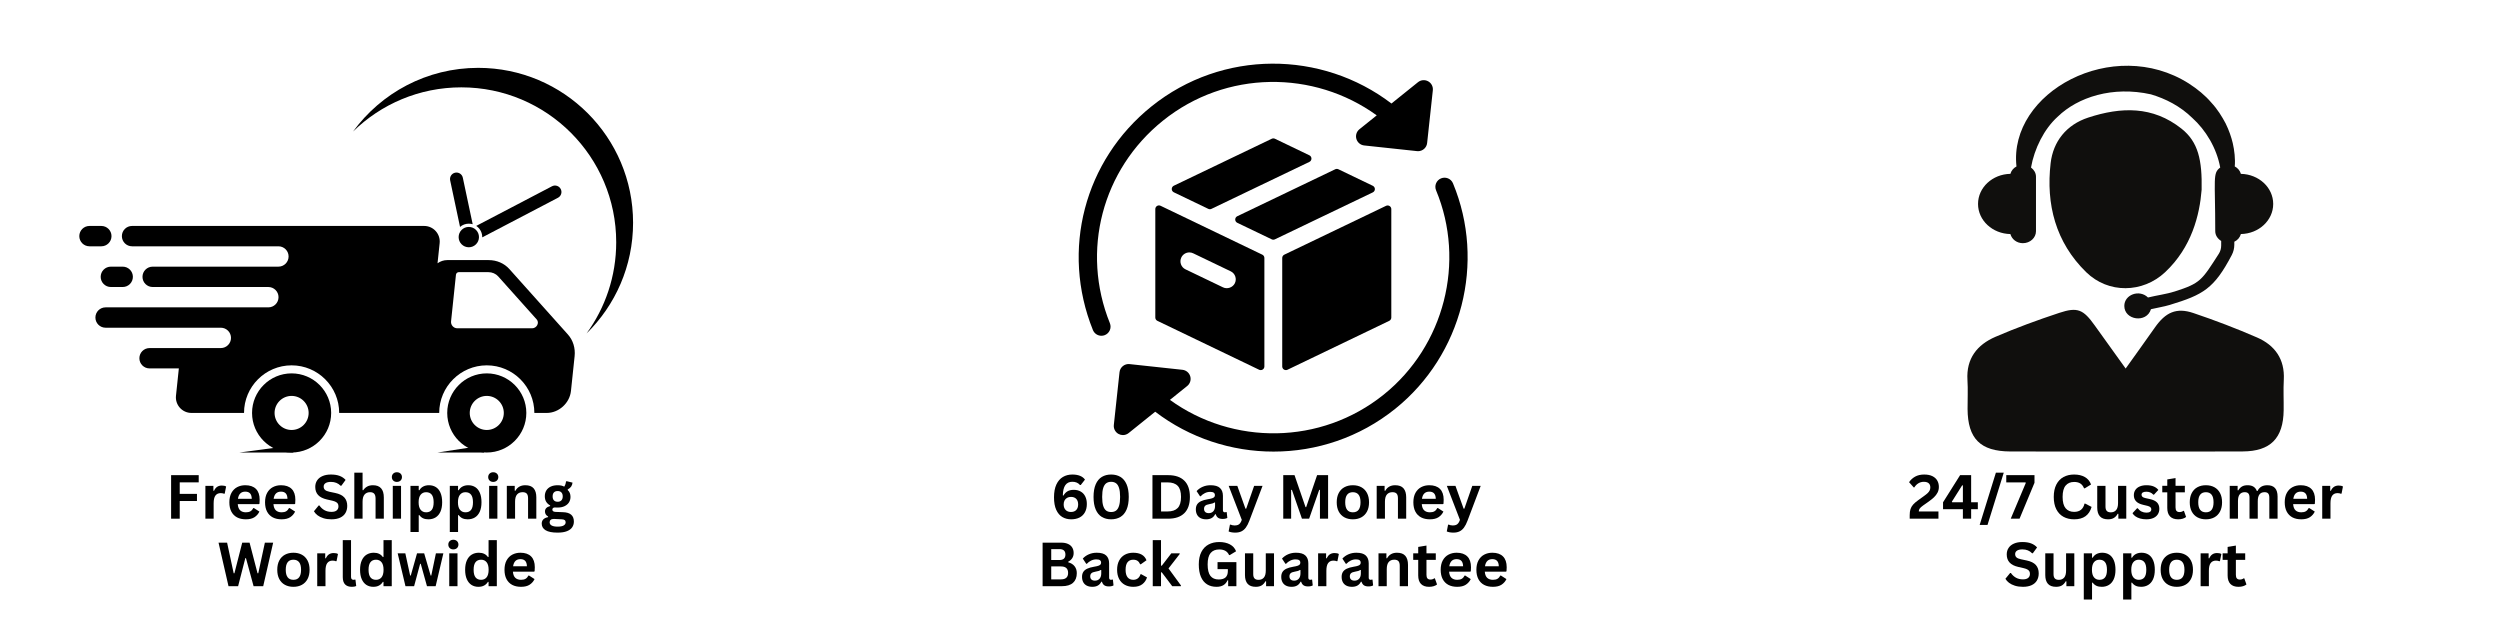
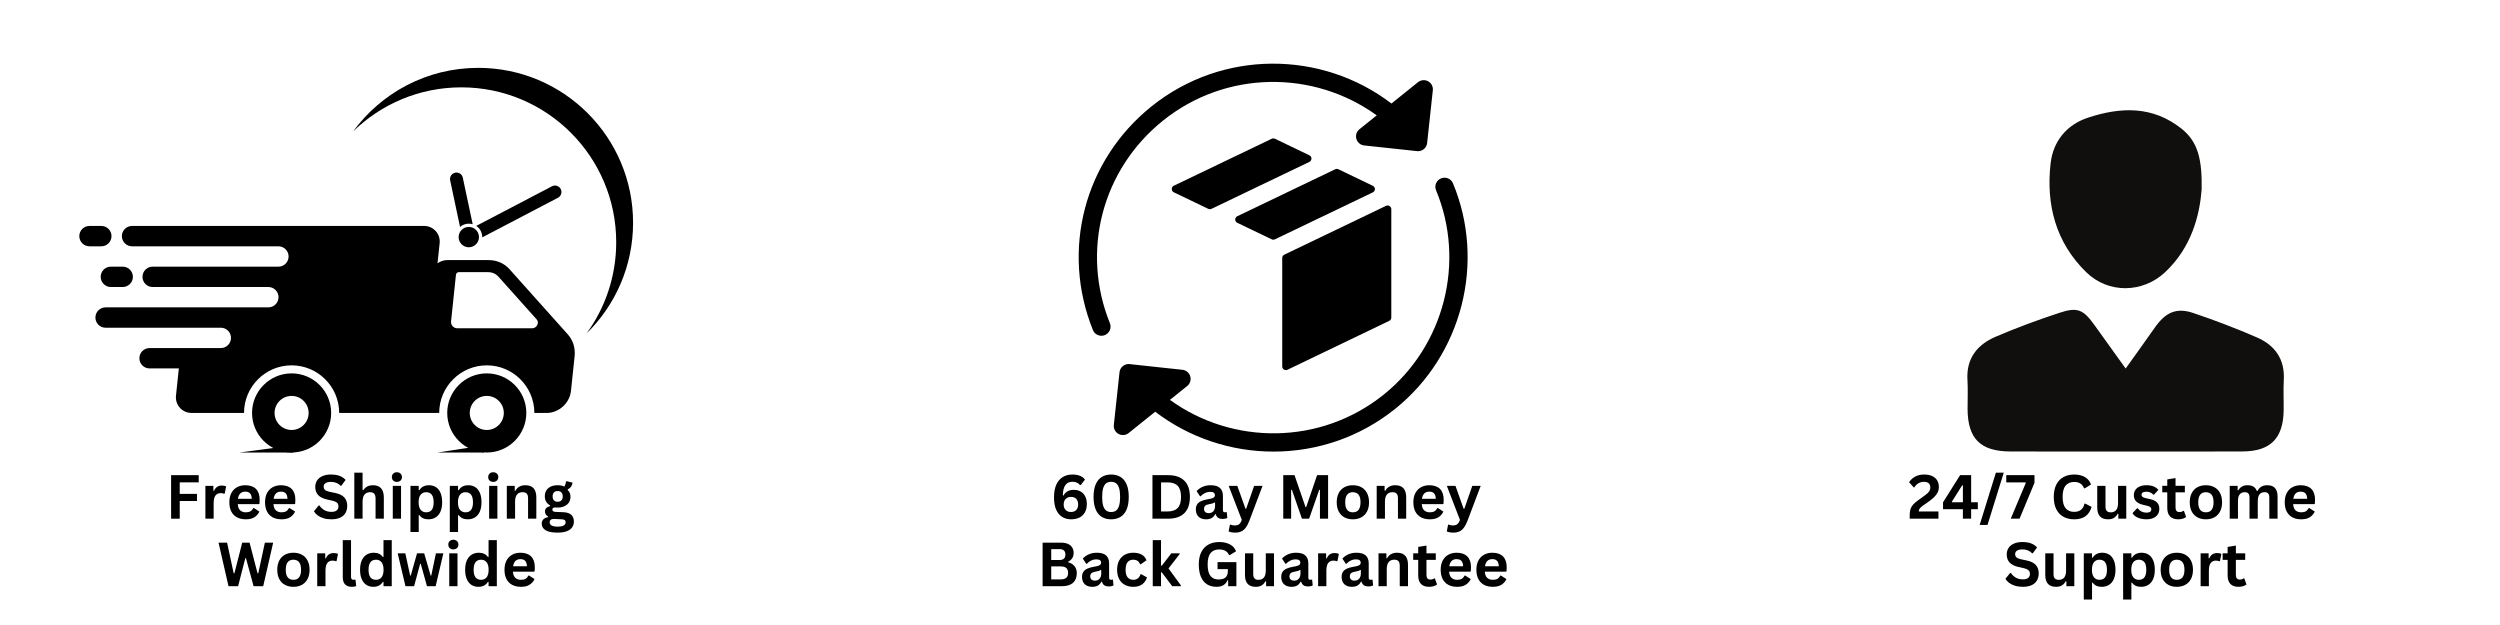
<svg xmlns="http://www.w3.org/2000/svg" width="2000" zoomAndPan="magnify" viewBox="0 0 1500 375" height="500" preserveAspectRatio="xMidYMid meet" version="1.2">
  <defs>
    <clipPath id="1d1a6ff725">
      <path d="M 268.031 224 L 315.98 224 L 315.98 271.508 L 268.031 271.508 Z M 268.031 224 " />
    </clipPath>
    <clipPath id="bfab4dc137">
      <path d="M 151.207 224 L 198.84 224 L 198.84 271.508 L 151.207 271.508 Z M 151.207 224 " />
    </clipPath>
    <clipPath id="1f57ddf590">
      <path d="M 47.582 135 L 67 135 L 67 148 L 47.582 148 Z M 47.582 135 " />
    </clipPath>
    <clipPath id="31007b41e8">
      <path d="M 211.711 40.715 L 379.832 40.715 L 379.832 200.395 L 211.711 200.395 Z M 211.711 40.715 " />
    </clipPath>
    <clipPath id="90bd673a24">
      <path d="M 143.484 267.035 L 176.309 267.035 L 176.309 271.508 L 143.484 271.508 Z M 143.484 267.035 " />
    </clipPath>
    <clipPath id="ae1950ee5d">
      <path d="M 262.559 267.035 L 290.559 267.035 L 290.559 271.508 L 262.559 271.508 Z M 262.559 267.035 " />
    </clipPath>
    <clipPath id="1f613b64e2">
      <path d="M 1180 185 L 1370.84 185 L 1370.84 270.965 L 1180 270.965 Z M 1180 185 " />
    </clipPath>
  </defs>
  <g id="167153001b">
    <path style=" stroke:none;fill-rule:nonzero;fill:#000000;fill-opacity:1;" d="M 319.285 196.973 L 274.398 196.973 C 272.152 196.973 270.398 195.027 270.637 192.793 L 273.574 164.824 C 273.66 163.977 274.422 163.285 275.273 163.285 L 292.973 163.285 C 295.316 163.285 297.469 164.219 298.953 165.875 L 322.035 191.676 C 323.781 193.633 322.047 196.973 319.285 196.973 Z M 340.75 200.703 L 305.633 161.445 C 302.547 157.996 298.074 156.059 293.195 156.059 L 268.32 156.059 C 266.211 156.059 264.191 156.773 262.52 157.969 L 263.789 145.895 C 264.367 140.375 260.043 135.57 254.496 135.57 L 79.227 135.57 C 75.855 135.57 73.125 138.305 73.125 141.676 C 73.125 145.047 75.855 147.781 79.227 147.781 L 167.055 147.781 C 170.426 147.781 173.156 150.516 173.156 153.887 C 173.156 157.262 170.426 159.992 167.055 159.992 L 91.598 159.992 C 88.227 159.992 85.492 162.727 85.492 166.098 C 85.492 169.473 88.227 172.207 91.598 172.207 L 161.008 172.207 C 164.379 172.207 167.113 174.938 167.113 178.312 C 167.113 181.684 164.379 184.418 161.008 184.418 L 63.344 184.418 C 59.973 184.418 57.242 187.152 57.242 190.523 C 57.242 193.895 59.973 196.629 63.344 196.629 L 132.492 196.629 C 135.863 196.629 138.598 199.363 138.598 202.734 C 138.598 206.105 135.863 208.84 132.492 208.84 L 89.734 208.84 C 86.363 208.84 83.629 211.574 83.629 214.945 C 83.629 218.316 86.363 221.051 89.734 221.051 L 107.309 221.051 L 105.586 237.441 C 105.008 242.961 109.332 247.766 114.879 247.766 L 146.414 247.766 C 146.414 232.02 159.219 219.207 174.961 219.207 C 190.703 219.207 203.508 232.02 203.508 247.766 L 263.52 247.766 C 263.52 232.02 276.324 219.207 292.066 219.207 C 307.805 219.207 320.613 232.02 320.613 247.766 L 328.027 247.766 C 335.297 247.766 341.812 241.871 342.574 234.598 L 344.77 213.711 C 345.281 208.832 343.836 204.152 340.75 200.703 " />
    <g clip-rule="nonzero" clip-path="url(#1d1a6ff725)">
      <path style=" stroke:none;fill-rule:nonzero;fill:#000000;fill-opacity:1;" d="M 292.066 257.988 C 286.43 257.988 281.848 253.402 281.848 247.766 C 281.848 242.129 286.43 237.543 292.066 237.543 C 297.699 237.543 302.285 242.129 302.285 247.766 C 302.285 253.402 297.699 257.988 292.066 257.988 Z M 292.066 224.027 C 278.98 224.027 268.336 234.676 268.336 247.766 C 268.336 260.855 278.98 271.508 292.066 271.508 C 305.152 271.508 315.797 260.855 315.797 247.766 C 315.797 234.676 305.152 224.027 292.066 224.027 " />
    </g>
    <g clip-rule="nonzero" clip-path="url(#bfab4dc137)">
      <path style=" stroke:none;fill-rule:nonzero;fill:#000000;fill-opacity:1;" d="M 174.961 257.988 C 169.328 257.988 164.742 253.402 164.742 247.766 C 164.742 242.129 169.328 237.543 174.961 237.543 C 180.598 237.543 185.184 242.129 185.184 247.766 C 185.184 253.402 180.598 257.988 174.961 257.988 Z M 174.961 224.027 C 161.875 224.027 151.23 234.676 151.23 247.766 C 151.23 260.855 161.875 271.508 174.961 271.508 C 188.047 271.508 198.695 260.855 198.695 247.766 C 198.695 234.676 188.047 224.027 174.961 224.027 " />
    </g>
    <g clip-rule="nonzero" clip-path="url(#1f57ddf590)">
      <path style=" stroke:none;fill-rule:nonzero;fill:#000000;fill-opacity:1;" d="M 66.902 141.676 C 66.902 138.305 64.168 135.57 60.797 135.57 L 53.684 135.57 C 50.312 135.57 47.582 138.305 47.582 141.676 C 47.582 145.047 50.312 147.781 53.684 147.781 L 60.797 147.781 C 64.168 147.781 66.902 145.047 66.902 141.676 " />
    </g>
    <path style=" stroke:none;fill-rule:nonzero;fill:#000000;fill-opacity:1;" d="M 60.41 166.098 C 60.41 169.473 63.145 172.207 66.512 172.207 L 73.625 172.207 C 76.996 172.207 79.73 169.473 79.73 166.098 C 79.73 162.727 76.996 159.992 73.625 159.992 L 66.512 159.992 C 63.145 159.992 60.41 162.727 60.41 166.098 " />
    <g clip-rule="nonzero" clip-path="url(#31007b41e8)">
      <path style=" stroke:none;fill-rule:nonzero;fill:#000000;fill-opacity:1;" d="M 286.93 40.711 C 256.07 40.711 228.727 55.762 211.828 78.922 C 228.582 62.52 251.516 52.41 276.812 52.41 C 328.125 52.41 369.727 94.023 369.727 145.355 C 369.727 165.82 363.113 184.734 351.914 200.09 C 369.148 183.215 379.844 159.688 379.844 133.66 C 379.844 82.328 338.246 40.711 286.93 40.711 " />
    </g>
    <path style=" stroke:none;fill-rule:nonzero;fill:#000000;fill-opacity:1;" d="M 287.387 142.262 C 287.387 145.633 284.652 148.367 281.281 148.367 C 277.91 148.367 275.18 145.633 275.18 142.262 C 275.18 138.891 277.91 136.156 281.281 136.156 C 284.652 136.156 287.387 138.891 287.387 142.262 " />
    <path style=" stroke:none;fill-rule:nonzero;fill:#000000;fill-opacity:1;" d="M 336.43 113.406 C 335.438 111.504 333.094 110.77 331.191 111.766 L 285.742 135.543 C 287.914 136.988 289.344 139.457 289.344 142.262 C 289.344 142.316 289.34 142.371 289.34 142.426 L 334.789 118.648 C 336.691 117.652 337.426 115.309 336.43 113.406 Z M 273.086 103.613 C 270.988 104.059 269.652 106.121 270.094 108.219 L 276.02 136.156 C 277.434 134.934 279.27 134.195 281.281 134.195 C 282.094 134.195 282.875 134.316 283.613 134.539 L 277.691 106.605 C 277.246 104.508 275.184 103.168 273.086 103.613 " />
    <g clip-rule="nonzero" clip-path="url(#90bd673a24)">
      <path style=" stroke:none;fill-rule:nonzero;fill:#000000;fill-opacity:1;" d="M 176.004 267.199 L 176.004 271.508 L 143.691 271.508 Z M 176.004 267.199 " />
    </g>
    <g clip-rule="nonzero" clip-path="url(#ae1950ee5d)">
      <path style=" stroke:none;fill-rule:nonzero;fill:#000000;fill-opacity:1;" d="M 290.457 267.199 L 290.457 271.508 L 262.559 271.508 Z M 290.457 267.199 " />
    </g>
    <path style=" stroke:none;fill-rule:nonzero;fill:#000000;fill-opacity:1;" d="M 785.633 93.184 L 764.957 83.25 C 764.359 82.961 763.656 82.961 763.051 83.25 L 704.293 111.43 C 703.535 111.793 703.051 112.559 703.051 113.402 C 703.051 114.246 703.531 115.008 704.289 115.375 L 724.969 125.316 C 725.273 125.461 725.594 125.535 725.922 125.535 C 726.246 125.535 726.574 125.461 726.875 125.316 L 785.633 97.133 C 786.395 96.77 786.875 96 786.875 95.16 C 786.875 94.312 786.395 93.547 785.633 93.184 Z M 785.633 93.184 " />
-     <path style=" stroke:none;fill-rule:nonzero;fill:#000000;fill-opacity:1;" d="M 694.211 123.578 C 693.57 123.98 693.184 124.68 693.184 125.434 L 693.184 190.527 C 693.184 191.371 693.664 192.137 694.426 192.504 L 755.477 221.848 C 755.777 221.992 756.105 222.059 756.43 222.059 C 756.84 222.059 757.242 221.945 757.602 221.727 C 758.238 221.328 758.629 220.625 758.629 219.871 L 758.629 154.777 C 758.629 153.938 758.145 153.164 757.383 152.801 L 696.332 123.461 C 695.652 123.133 694.852 123.176 694.211 123.578 Z M 708.797 154.473 C 709.676 152.637 711.566 151.449 713.605 151.449 C 714.414 151.449 715.191 151.629 715.934 151.988 L 738.43 162.789 C 739.715 163.406 740.684 164.484 741.152 165.836 C 741.625 167.18 741.543 168.629 740.926 169.922 C 739.703 172.461 736.426 173.688 733.789 172.402 L 711.293 161.602 C 710.008 160.988 709.043 159.914 708.57 158.566 C 708.094 157.223 708.172 155.77 708.797 154.473 Z M 708.797 154.473 " />
    <path style=" stroke:none;fill-rule:nonzero;fill:#000000;fill-opacity:1;" d="M 769.336 154.781 L 769.336 219.875 C 769.336 220.625 769.723 221.332 770.363 221.73 C 770.719 221.949 771.125 222.062 771.531 222.062 C 771.855 222.062 772.184 221.996 772.484 221.852 L 833.539 192.508 C 834.301 192.141 834.785 191.375 834.785 190.531 L 834.785 125.473 C 834.785 124.715 834.398 124.016 833.758 123.613 C 833.121 123.215 832.312 123.168 831.637 123.492 L 770.578 152.801 C 769.816 153.168 769.336 153.938 769.336 154.781 Z M 769.336 154.781 " />
    <path style=" stroke:none;fill-rule:nonzero;fill:#000000;fill-opacity:1;" d="M 823.684 111.48 L 803.043 101.555 C 802.445 101.266 801.742 101.266 801.141 101.555 L 742.375 129.734 C 741.613 130.098 741.129 130.863 741.129 131.707 C 741.129 132.551 741.613 133.32 742.375 133.684 L 763.031 143.605 C 763.332 143.75 763.656 143.824 763.984 143.824 C 764.309 143.824 764.637 143.75 764.934 143.605 L 823.684 115.43 C 824.445 115.062 824.93 114.301 824.93 113.453 C 824.93 112.613 824.445 111.852 823.684 111.48 Z M 823.684 111.48 " />
    <path style=" stroke:none;fill-rule:nonzero;fill:#000000;fill-opacity:1;" d="M 660.848 201.465 C 661.531 201.465 662.223 201.336 662.895 201.07 C 665.711 199.934 667.07 196.746 665.938 193.938 C 648.461 150.602 661.23 101.773 697.715 72.438 C 735.625 41.949 788.387 41.965 826.035 69.215 L 815.66 77.551 C 813.926 78.941 813.211 81.238 813.836 83.363 C 814.461 85.488 816.309 87.039 818.516 87.273 L 850.23 90.676 C 850.43 90.695 850.625 90.711 850.828 90.711 C 853.598 90.711 855.977 88.629 856.277 85.816 L 859.699 54.172 C 859.941 51.965 858.82 49.832 856.875 48.773 C 854.922 47.707 852.531 47.914 850.797 49.316 L 834.871 62.113 C 793.172 30.266 733.484 29.594 690.824 63.898 C 650.551 96.281 636.457 150.188 655.75 198.027 C 656.613 200.168 658.676 201.465 660.848 201.465 Z M 660.848 201.465 " />
    <path style=" stroke:none;fill-rule:nonzero;fill:#000000;fill-opacity:1;" d="M 871.789 109.992 C 870.629 107.199 867.422 105.875 864.609 107.031 C 861.809 108.191 860.48 111.398 861.641 114.191 C 879.492 157.129 866.594 207.512 830.285 236.719 C 792.371 267.203 739.613 267.184 701.961 239.93 L 712.324 231.594 C 714.055 230.207 714.773 227.91 714.145 225.789 C 713.52 223.66 711.676 222.117 709.469 221.879 L 677.758 218.461 C 676.285 218.297 674.859 218.73 673.723 219.645 C 672.59 220.555 671.867 221.879 671.711 223.324 L 668.297 254.977 C 668.055 257.18 669.172 259.312 671.121 260.371 C 671.945 260.82 672.852 261.047 673.754 261.047 C 674.98 261.047 676.203 260.633 677.199 259.828 L 693.125 247.031 C 713.793 262.816 738.871 270.965 764.121 270.957 C 789.809 270.957 815.66 262.551 837.172 245.254 C 877.262 213.016 891.492 157.395 871.789 109.992 Z M 871.789 109.992 " />
-     <path style=" stroke:none;fill-rule:nonzero;fill:#100f0d;fill-opacity:1;" d="M 1344.527 104.316 C 1343.996 102.398 1342.691 100.82 1340.855 99.855 C 1341.254 95.527 1340.664 90.223 1339.648 85.859 C 1338.793 82.266 1337.441 78.25 1335.379 74.066 C 1333.191 69.934 1330.5 65.531 1326.723 61.48 C 1323.141 57.285 1318.516 53.465 1313.305 50.098 C 1267.816 21.273 1205.008 55.367 1209.883 99.867 C 1208.062 100.832 1206.77 102.398 1206.238 104.305 C 1195.473 104.496 1186.82 112.492 1186.82 122.367 C 1186.82 132.238 1195.473 140.246 1206.238 140.438 C 1207.098 143.547 1210.039 145.91 1213.723 145.91 C 1218.078 145.91 1221.59 142.691 1221.59 138.715 L 1221.59 106.043 C 1221.59 103.773 1220.383 101.832 1218.609 100.52 C 1220.578 89.27 1226.43 77.383 1234.637 70.004 C 1246.684 58.273 1267.586 51.496 1290.566 56.609 C 1299.41 59.238 1308.113 63.664 1315.367 70.75 C 1323.441 77.996 1329.996 88.859 1332.129 100.52 C 1327.484 103.969 1329.148 106.945 1329.148 138.715 C 1329.148 141.199 1330.621 143.285 1332.711 144.574 L 1332.711 147.348 C 1332.711 149.094 1332.215 150.82 1331.262 152.301 C 1320.98 168.312 1320.305 169.941 1304.77 174.906 C 1299.883 176.465 1294.367 177.137 1288.793 178.5 C 1283.648 173.426 1274.586 176.766 1274.586 183.551 C 1274.586 192.125 1287.984 194.09 1290.578 185.516 C 1294.344 184.602 1298.219 184.059 1301.863 182.949 C 1321.895 176.859 1328.449 173.242 1339.059 153.023 C 1340.059 151.109 1340.59 148.984 1340.59 146.828 L 1340.59 145.043 C 1342.57 144.102 1343.969 142.453 1344.527 140.426 C 1355.277 140.234 1363.922 132.238 1363.922 122.367 C 1363.922 112.504 1355.277 104.523 1344.527 104.316 " />
    <g clip-rule="nonzero" clip-path="url(#1f613b64e2)">
      <path style=" stroke:none;fill-rule:nonzero;fill:#100f0d;fill-opacity:1;" d="M 1275.395 221.121 C 1281.828 212.102 1287.426 204.348 1292.918 196.523 C 1299.352 187.352 1305.832 184.383 1315.996 187.809 C 1328.91 192.16 1341.691 197.031 1354.191 202.469 C 1364.922 207.133 1370.945 215.477 1370.281 227.848 C 1369.941 233.938 1370.281 240.047 1370.195 246.148 C 1369.98 262.957 1362.316 270.781 1345.648 270.863 C 1324.129 270.996 1302.609 270.914 1281.09 270.914 C 1256.086 270.914 1231.066 270.973 1206.07 270.879 C 1188.184 270.793 1180.641 263.16 1180.543 245.391 C 1180.508 239.578 1180.836 233.754 1180.473 227.969 C 1179.676 215.09 1186.312 206.82 1197.262 202.094 C 1209.777 196.695 1222.617 192.004 1235.555 187.723 C 1246.586 184.059 1250 185.699 1256.832 195.258 C 1262.711 203.492 1268.637 211.703 1275.395 221.121 " />
    </g>
    <path style=" stroke:none;fill-rule:nonzero;fill:#100f0d;fill-opacity:1;" d="M 1320.98 113.84 C 1319.797 129.008 1315.004 148.383 1299.086 163.309 C 1285.594 175.957 1265.004 176.27 1251.727 163.32 C 1233.336 145.371 1227.527 122.547 1230.379 97.902 C 1231.863 85.016 1239.73 74.863 1252.945 70.547 C 1272.594 64.121 1291.629 63.48 1308.922 77.215 C 1319.023 85.219 1321.328 96.215 1320.98 113.84 " />
    <g style="fill:#000000;fill-opacity:1;">
      <g transform="translate(99.274, 311.216)">
        <path style="stroke:none" d="M 19.953 -26.125 L 19.953 -21.797 L 8.562 -21.797 L 8.562 -14.891 L 18.906 -14.891 L 18.906 -10.609 L 8.562 -10.609 L 8.562 0 L 3.391 0 L 3.391 -26.125 Z M 19.953 -26.125 " />
      </g>
    </g>
    <g style="fill:#000000;fill-opacity:1;">
      <g transform="translate(120.39, 311.216)">
        <path style="stroke:none" d="M 2.844 0 L 2.844 -19.703 L 7.641 -19.703 L 7.641 -16.781 L 8.016 -16.703 C 8.492 -17.797 9.117 -18.598 9.891 -19.109 C 10.672 -19.629 11.613 -19.891 12.719 -19.891 C 13.844 -19.891 14.695 -19.695 15.281 -19.312 L 14.438 -15.047 L 14.062 -14.969 C 13.738 -15.102 13.426 -15.195 13.125 -15.25 C 12.832 -15.312 12.473 -15.344 12.047 -15.344 C 10.66 -15.344 9.602 -14.859 8.875 -13.891 C 8.156 -12.922 7.797 -11.363 7.797 -9.219 L 7.797 0 Z M 2.844 0 " />
      </g>
    </g>
    <g style="fill:#000000;fill-opacity:1;">
      <g transform="translate(135.842, 311.216)">
        <path style="stroke:none" d="M 19.469 -8.734 L 6.812 -8.734 C 6.945 -7.023 7.43 -5.781 8.266 -5 C 9.109 -4.219 10.25 -3.828 11.688 -3.828 C 12.82 -3.828 13.738 -4.035 14.438 -4.453 C 15.133 -4.879 15.703 -5.52 16.141 -6.375 L 16.516 -6.375 L 19.797 -4.266 C 19.148 -2.891 18.176 -1.77 16.875 -0.906 C 15.582 -0.051 13.852 0.375 11.688 0.375 C 9.645 0.375 7.883 -0.008 6.406 -0.781 C 4.926 -1.562 3.781 -2.719 2.969 -4.25 C 2.164 -5.781 1.766 -7.645 1.766 -9.844 C 1.766 -12.082 2.188 -13.969 3.031 -15.5 C 3.883 -17.039 5.031 -18.188 6.469 -18.938 C 7.906 -19.695 9.523 -20.078 11.328 -20.078 C 14.117 -20.078 16.254 -19.336 17.734 -17.859 C 19.211 -16.391 19.953 -14.223 19.953 -11.359 C 19.953 -10.328 19.914 -9.523 19.844 -8.953 Z M 15.219 -11.938 C 15.176 -13.438 14.828 -14.523 14.172 -15.203 C 13.523 -15.891 12.578 -16.234 11.328 -16.234 C 8.828 -16.234 7.359 -14.801 6.922 -11.938 Z M 15.219 -11.938 " />
      </g>
    </g>
    <g style="fill:#000000;fill-opacity:1;">
      <g transform="translate(157.261, 311.216)">
        <path style="stroke:none" d="M 19.469 -8.734 L 6.812 -8.734 C 6.945 -7.023 7.43 -5.781 8.266 -5 C 9.109 -4.219 10.25 -3.828 11.688 -3.828 C 12.82 -3.828 13.738 -4.035 14.438 -4.453 C 15.133 -4.879 15.703 -5.52 16.141 -6.375 L 16.516 -6.375 L 19.797 -4.266 C 19.148 -2.891 18.176 -1.77 16.875 -0.906 C 15.582 -0.051 13.852 0.375 11.688 0.375 C 9.645 0.375 7.883 -0.008 6.406 -0.781 C 4.926 -1.562 3.781 -2.719 2.969 -4.25 C 2.164 -5.781 1.766 -7.645 1.766 -9.844 C 1.766 -12.082 2.188 -13.969 3.031 -15.5 C 3.883 -17.039 5.031 -18.188 6.469 -18.938 C 7.906 -19.695 9.523 -20.078 11.328 -20.078 C 14.117 -20.078 16.254 -19.336 17.734 -17.859 C 19.211 -16.391 19.953 -14.223 19.953 -11.359 C 19.953 -10.328 19.914 -9.523 19.844 -8.953 Z M 15.219 -11.938 C 15.176 -13.438 14.828 -14.523 14.172 -15.203 C 13.523 -15.891 12.578 -16.234 11.328 -16.234 C 8.828 -16.234 7.359 -14.801 6.922 -11.938 Z M 15.219 -11.938 " />
      </g>
    </g>
    <g style="fill:#000000;fill-opacity:1;">
      <g transform="translate(178.681, 311.216)">
        <path style="stroke:none" d="" />
      </g>
    </g>
    <g style="fill:#000000;fill-opacity:1;">
      <g transform="translate(187.309, 311.216)">
        <path style="stroke:none" d="M 11.578 0.375 C 9.766 0.375 8.148 0.148 6.734 -0.297 C 5.328 -0.742 4.148 -1.328 3.203 -2.047 C 2.266 -2.773 1.547 -3.578 1.047 -4.453 L 3.891 -7.922 L 4.344 -7.922 C 5.125 -6.754 6.117 -5.82 7.328 -5.125 C 8.547 -4.438 9.961 -4.094 11.578 -4.094 C 12.961 -4.094 14.004 -4.383 14.703 -4.969 C 15.41 -5.551 15.766 -6.352 15.766 -7.375 C 15.766 -8 15.648 -8.52 15.422 -8.938 C 15.191 -9.352 14.816 -9.707 14.297 -10 C 13.773 -10.301 13.066 -10.562 12.172 -10.781 L 8.812 -11.547 C 6.457 -12.078 4.707 -12.961 3.562 -14.203 C 2.414 -15.453 1.844 -17.07 1.844 -19.062 C 1.844 -20.539 2.211 -21.836 2.953 -22.953 C 3.691 -24.078 4.766 -24.945 6.172 -25.562 C 7.586 -26.188 9.273 -26.5 11.234 -26.5 C 13.254 -26.5 14.977 -26.234 16.406 -25.703 C 17.844 -25.172 19.055 -24.359 20.047 -23.266 L 17.5 -19.766 L 17.047 -19.766 C 16.305 -20.535 15.457 -21.113 14.5 -21.5 C 13.551 -21.883 12.461 -22.078 11.234 -22.078 C 9.816 -22.078 8.738 -21.828 8 -21.328 C 7.258 -20.828 6.891 -20.141 6.891 -19.266 C 6.891 -18.441 7.148 -17.785 7.672 -17.297 C 8.191 -16.805 9.086 -16.426 10.359 -16.156 L 13.797 -15.438 C 16.328 -14.906 18.164 -14 19.312 -12.719 C 20.457 -11.438 21.031 -9.766 21.031 -7.703 C 21.031 -6.066 20.676 -4.645 19.969 -3.438 C 19.27 -2.227 18.211 -1.289 16.797 -0.625 C 15.379 0.039 13.641 0.375 11.578 0.375 Z M 11.578 0.375 " />
      </g>
    </g>
    <g style="fill:#000000;fill-opacity:1;">
      <g transform="translate(209.747, 311.216)">
        <path style="stroke:none" d="M 2.844 0 L 2.844 -27.625 L 7.797 -27.625 L 7.797 -17.141 L 8.172 -17.062 C 8.828 -18.031 9.629 -18.773 10.578 -19.297 C 11.523 -19.816 12.676 -20.078 14.031 -20.078 C 18.375 -20.078 20.547 -17.613 20.547 -12.688 L 20.547 0 L 15.594 0 L 15.594 -12.062 C 15.594 -13.406 15.32 -14.379 14.781 -14.984 C 14.25 -15.598 13.422 -15.906 12.297 -15.906 C 10.91 -15.906 9.812 -15.441 9 -14.516 C 8.195 -13.598 7.797 -12.16 7.797 -10.203 L 7.797 0 Z M 2.844 0 " />
      </g>
    </g>
    <g style="fill:#000000;fill-opacity:1;">
      <g transform="translate(232.827, 311.216)">
        <path style="stroke:none" d="M 5.312 -22.062 C 4.414 -22.062 3.688 -22.332 3.125 -22.875 C 2.562 -23.414 2.281 -24.117 2.281 -24.984 C 2.281 -25.828 2.562 -26.52 3.125 -27.062 C 3.688 -27.602 4.414 -27.875 5.312 -27.875 C 5.906 -27.875 6.43 -27.75 6.891 -27.5 C 7.359 -27.25 7.719 -26.906 7.969 -26.469 C 8.227 -26.031 8.359 -25.535 8.359 -24.984 C 8.359 -24.422 8.227 -23.914 7.969 -23.469 C 7.719 -23.031 7.359 -22.688 6.891 -22.438 C 6.43 -22.188 5.906 -22.062 5.312 -22.062 Z M 2.844 0 L 2.844 -19.703 L 7.797 -19.703 L 7.797 0 Z M 2.844 0 " />
      </g>
    </g>
    <g style="fill:#000000;fill-opacity:1;">
      <g transform="translate(243.438, 311.216)">
        <path style="stroke:none" d="M 2.844 7.984 L 2.844 -19.703 L 7.797 -19.703 L 7.797 -17.141 L 8.172 -17.062 C 8.754 -18.062 9.531 -18.812 10.5 -19.312 C 11.477 -19.82 12.625 -20.078 13.938 -20.078 C 15.52 -20.078 16.906 -19.703 18.094 -18.953 C 19.281 -18.203 20.203 -17.062 20.859 -15.531 C 21.523 -14 21.859 -12.102 21.859 -9.844 C 21.859 -7.594 21.508 -5.703 20.812 -4.172 C 20.113 -2.648 19.145 -1.508 17.906 -0.75 C 16.664 0 15.234 0.375 13.609 0.375 C 12.391 0.375 11.332 0.172 10.438 -0.234 C 9.539 -0.648 8.785 -1.289 8.172 -2.156 L 7.797 -2.094 L 7.797 7.984 Z M 12.234 -3.828 C 13.711 -3.828 14.832 -4.305 15.594 -5.266 C 16.363 -6.234 16.75 -7.758 16.75 -9.844 C 16.75 -11.926 16.363 -13.453 15.594 -14.422 C 14.832 -15.398 13.711 -15.891 12.234 -15.891 C 10.859 -15.891 9.766 -15.391 8.953 -14.391 C 8.141 -13.391 7.734 -11.875 7.734 -9.844 C 7.734 -7.832 8.141 -6.328 8.953 -5.328 C 9.766 -4.328 10.859 -3.828 12.234 -3.828 Z M 12.234 -3.828 " />
      </g>
    </g>
    <g style="fill:#000000;fill-opacity:1;">
      <g transform="translate(267.037, 311.216)">
        <path style="stroke:none" d="M 2.844 7.984 L 2.844 -19.703 L 7.797 -19.703 L 7.797 -17.141 L 8.172 -17.062 C 8.754 -18.062 9.531 -18.812 10.5 -19.312 C 11.477 -19.82 12.625 -20.078 13.938 -20.078 C 15.52 -20.078 16.906 -19.703 18.094 -18.953 C 19.281 -18.203 20.203 -17.062 20.859 -15.531 C 21.523 -14 21.859 -12.102 21.859 -9.844 C 21.859 -7.594 21.508 -5.703 20.812 -4.172 C 20.113 -2.648 19.145 -1.508 17.906 -0.75 C 16.664 0 15.234 0.375 13.609 0.375 C 12.391 0.375 11.332 0.172 10.438 -0.234 C 9.539 -0.648 8.785 -1.289 8.172 -2.156 L 7.797 -2.094 L 7.797 7.984 Z M 12.234 -3.828 C 13.711 -3.828 14.832 -4.305 15.594 -5.266 C 16.363 -6.234 16.75 -7.758 16.75 -9.844 C 16.75 -11.926 16.363 -13.453 15.594 -14.422 C 14.832 -15.398 13.711 -15.891 12.234 -15.891 C 10.859 -15.891 9.766 -15.391 8.953 -14.391 C 8.141 -13.391 7.734 -11.875 7.734 -9.844 C 7.734 -7.832 8.141 -6.328 8.953 -5.328 C 9.766 -4.328 10.859 -3.828 12.234 -3.828 Z M 12.234 -3.828 " />
      </g>
    </g>
    <g style="fill:#000000;fill-opacity:1;">
      <g transform="translate(290.636, 311.216)">
        <path style="stroke:none" d="M 5.312 -22.062 C 4.414 -22.062 3.688 -22.332 3.125 -22.875 C 2.562 -23.414 2.281 -24.117 2.281 -24.984 C 2.281 -25.828 2.562 -26.52 3.125 -27.062 C 3.688 -27.602 4.414 -27.875 5.312 -27.875 C 5.906 -27.875 6.43 -27.75 6.891 -27.5 C 7.359 -27.25 7.719 -26.906 7.969 -26.469 C 8.227 -26.031 8.359 -25.535 8.359 -24.984 C 8.359 -24.422 8.227 -23.914 7.969 -23.469 C 7.719 -23.031 7.359 -22.688 6.891 -22.438 C 6.43 -22.188 5.906 -22.062 5.312 -22.062 Z M 2.844 0 L 2.844 -19.703 L 7.797 -19.703 L 7.797 0 Z M 2.844 0 " />
      </g>
    </g>
    <g style="fill:#000000;fill-opacity:1;">
      <g transform="translate(301.247, 311.216)">
        <path style="stroke:none" d="M 2.844 0 L 2.844 -19.703 L 7.594 -19.703 L 7.594 -16.812 L 7.969 -16.719 C 9.195 -18.957 11.188 -20.078 13.938 -20.078 C 16.207 -20.078 17.875 -19.457 18.938 -18.219 C 20.008 -16.977 20.547 -15.176 20.547 -12.812 L 20.547 0 L 15.594 0 L 15.594 -12.203 C 15.594 -13.516 15.332 -14.457 14.812 -15.031 C 14.289 -15.613 13.453 -15.906 12.297 -15.906 C 10.879 -15.906 9.773 -15.445 8.984 -14.531 C 8.191 -13.613 7.797 -12.172 7.797 -10.203 L 7.797 0 Z M 2.844 0 " />
      </g>
    </g>
    <g style="fill:#000000;fill-opacity:1;">
      <g transform="translate(324.328, 311.216)">
        <path style="stroke:none" d="M 10.219 8.359 C 6.969 8.359 4.566 7.879 3.016 6.922 C 1.473 5.973 0.703 4.648 0.703 2.953 C 0.703 1.91 1.031 1.055 1.688 0.391 C 2.352 -0.266 3.301 -0.703 4.531 -0.922 L 4.531 -1.297 C 3.863 -1.703 3.383 -2.148 3.094 -2.641 C 2.801 -3.141 2.656 -3.719 2.656 -4.375 C 2.656 -5.957 3.688 -7.023 5.75 -7.578 L 5.75 -7.953 C 4.688 -8.555 3.891 -9.305 3.359 -10.203 C 2.828 -11.109 2.562 -12.195 2.562 -13.469 C 2.562 -14.781 2.859 -15.93 3.453 -16.922 C 4.055 -17.922 4.938 -18.695 6.094 -19.25 C 7.258 -19.801 8.656 -20.078 10.281 -20.078 C 11.914 -20.078 13.223 -19.789 14.203 -19.219 C 14.805 -20.102 15.16 -21.125 15.266 -22.281 L 15.641 -22.516 L 19.188 -21.641 C 19.082 -20.703 18.805 -19.91 18.359 -19.266 C 17.922 -18.629 17.238 -18.062 16.312 -17.562 L 16.312 -17.172 C 17.414 -16.191 17.969 -14.828 17.969 -13.078 C 17.969 -11.859 17.664 -10.766 17.062 -9.797 C 16.457 -8.836 15.57 -8.078 14.406 -7.516 C 13.25 -6.961 11.875 -6.688 10.281 -6.688 L 9.531 -6.703 C 9.051 -6.723 8.711 -6.734 8.516 -6.734 C 8.066 -6.734 7.711 -6.609 7.453 -6.359 C 7.203 -6.117 7.078 -5.812 7.078 -5.438 C 7.078 -5.02 7.242 -4.691 7.578 -4.453 C 7.91 -4.223 8.398 -4.098 9.047 -4.078 L 13.453 -3.906 C 17.816 -3.781 20 -1.906 20 1.719 C 20 2.988 19.672 4.117 19.016 5.109 C 18.367 6.109 17.316 6.898 15.859 7.484 C 14.41 8.066 12.531 8.359 10.219 8.359 Z M 10.281 -10.156 C 11.227 -10.156 11.969 -10.43 12.5 -10.984 C 13.039 -11.547 13.312 -12.348 13.312 -13.391 C 13.312 -14.422 13.039 -15.211 12.5 -15.766 C 11.969 -16.316 11.227 -16.594 10.281 -16.594 C 9.312 -16.594 8.562 -16.316 8.031 -15.766 C 7.508 -15.211 7.25 -14.422 7.25 -13.391 C 7.25 -12.336 7.508 -11.535 8.031 -10.984 C 8.562 -10.43 9.312 -10.156 10.281 -10.156 Z M 10.219 4.766 C 11.906 4.766 13.133 4.523 13.906 4.047 C 14.676 3.578 15.062 2.961 15.062 2.203 C 15.062 1.578 14.863 1.117 14.469 0.828 C 14.082 0.535 13.457 0.379 12.594 0.359 L 8.703 0.172 C 8.566 0.172 8.441 0.164 8.328 0.156 C 8.223 0.145 8.113 0.141 8 0.141 C 7.164 0.141 6.531 0.316 6.094 0.672 C 5.664 1.035 5.453 1.531 5.453 2.156 C 5.453 2.988 5.848 3.629 6.641 4.078 C 7.441 4.535 8.633 4.766 10.219 4.766 Z M 10.219 4.766 " />
      </g>
    </g>
    <g style="fill:#000000;fill-opacity:1;">
      <g transform="translate(344.829, 311.216)">
        <path style="stroke:none" d="" />
      </g>
    </g>
    <g style="fill:#000000;fill-opacity:1;">
      <g transform="translate(130.399, 351.716)">
        <path style="stroke:none" d="M 12.469 0 L 6.703 0 L 0.719 -26.125 L 5.859 -26.125 L 9.812 -7.75 L 10.25 -7.75 L 14.938 -26.125 L 19.344 -26.125 L 24.125 -7.75 L 24.562 -7.75 L 28.531 -26.125 L 33.5 -26.125 L 27.531 0 L 21.75 0 L 17.172 -16.844 L 16.797 -16.844 Z M 12.469 0 " />
      </g>
    </g>
    <g style="fill:#000000;fill-opacity:1;">
      <g transform="translate(164.591, 351.716)">
        <path style="stroke:none" d="M 11.453 0.375 C 9.523 0.375 7.832 -0.02 6.375 -0.812 C 4.914 -1.602 3.781 -2.766 2.969 -4.297 C 2.164 -5.828 1.766 -7.676 1.766 -9.844 C 1.766 -12.008 2.164 -13.859 2.969 -15.391 C 3.781 -16.93 4.914 -18.098 6.375 -18.891 C 7.832 -19.68 9.523 -20.078 11.453 -20.078 C 13.379 -20.078 15.07 -19.68 16.531 -18.891 C 17.988 -18.098 19.125 -16.93 19.938 -15.391 C 20.75 -13.859 21.156 -12.008 21.156 -9.844 C 21.156 -7.676 20.75 -5.828 19.938 -4.297 C 19.125 -2.766 17.988 -1.602 16.531 -0.812 C 15.07 -0.02 13.379 0.375 11.453 0.375 Z M 11.453 -3.828 C 14.516 -3.828 16.047 -5.832 16.047 -9.844 C 16.047 -11.926 15.648 -13.453 14.859 -14.422 C 14.078 -15.398 12.941 -15.891 11.453 -15.891 C 8.391 -15.891 6.859 -13.875 6.859 -9.844 C 6.859 -5.832 8.391 -3.828 11.453 -3.828 Z M 11.453 -3.828 " />
      </g>
    </g>
    <g style="fill:#000000;fill-opacity:1;">
      <g transform="translate(187.493, 351.716)">
        <path style="stroke:none" d="M 2.844 0 L 2.844 -19.703 L 7.641 -19.703 L 7.641 -16.781 L 8.016 -16.703 C 8.492 -17.797 9.117 -18.598 9.891 -19.109 C 10.672 -19.629 11.613 -19.891 12.719 -19.891 C 13.844 -19.891 14.695 -19.695 15.281 -19.312 L 14.438 -15.047 L 14.062 -14.969 C 13.738 -15.102 13.426 -15.195 13.125 -15.25 C 12.832 -15.312 12.473 -15.344 12.047 -15.344 C 10.66 -15.344 9.602 -14.859 8.875 -13.891 C 8.156 -12.922 7.797 -11.363 7.797 -9.219 L 7.797 0 Z M 2.844 0 " />
      </g>
    </g>
    <g style="fill:#000000;fill-opacity:1;">
      <g transform="translate(202.946, 351.716)">
        <path style="stroke:none" d="M 8.188 0.375 C 6.406 0.375 5.047 -0.102 4.109 -1.062 C 3.18 -2.02 2.719 -3.477 2.719 -5.438 L 2.719 -27.625 L 7.672 -27.625 L 7.672 -5.625 C 7.672 -4.426 8.172 -3.828 9.172 -3.828 C 9.453 -3.828 9.754 -3.875 10.078 -3.969 L 10.328 -3.891 L 10.781 -0.094 C 10.5 0.051 10.129 0.164 9.672 0.25 C 9.223 0.332 8.727 0.375 8.188 0.375 Z M 8.188 0.375 " />
      </g>
    </g>
    <g style="fill:#000000;fill-opacity:1;">
      <g transform="translate(214.272, 351.716)">
        <path style="stroke:none" d="M 9.734 0.375 C 8.172 0.375 6.789 0 5.594 -0.75 C 4.406 -1.508 3.469 -2.656 2.781 -4.188 C 2.102 -5.719 1.766 -7.602 1.766 -9.844 C 1.766 -12.094 2.113 -13.984 2.812 -15.516 C 3.508 -17.047 4.473 -18.188 5.703 -18.938 C 6.941 -19.695 8.367 -20.078 9.984 -20.078 C 11.211 -20.078 12.273 -19.863 13.172 -19.438 C 14.078 -19.02 14.836 -18.363 15.453 -17.469 L 15.828 -17.562 L 15.828 -27.625 L 20.781 -27.625 L 20.781 0 L 15.828 0 L 15.828 -2.562 L 15.453 -2.625 C 14.91 -1.695 14.16 -0.961 13.203 -0.422 C 12.254 0.109 11.098 0.375 9.734 0.375 Z M 11.344 -3.828 C 12.738 -3.828 13.836 -4.32 14.641 -5.312 C 15.453 -6.312 15.859 -7.82 15.859 -9.844 C 15.859 -11.875 15.453 -13.391 14.641 -14.391 C 13.836 -15.391 12.738 -15.891 11.344 -15.891 C 9.895 -15.891 8.785 -15.398 8.016 -14.422 C 7.242 -13.453 6.859 -11.926 6.859 -9.844 C 6.859 -7.77 7.242 -6.25 8.016 -5.281 C 8.785 -4.312 9.895 -3.828 11.344 -3.828 Z M 11.344 -3.828 " />
      </g>
    </g>
    <g style="fill:#000000;fill-opacity:1;">
      <g transform="translate(237.888, 351.716)">
        <path style="stroke:none" d="M 10.578 0 L 5.391 0 L 0.719 -19.703 L 5.312 -19.703 L 8.203 -6.375 L 8.578 -6.375 L 12.328 -19.703 L 16.625 -19.703 L 20.5 -6.375 L 20.875 -6.375 L 23.656 -19.703 L 28.125 -19.703 L 23.5 0 L 18.297 0 L 14.562 -13.422 L 14.188 -13.422 Z M 10.578 0 " />
      </g>
    </g>
    <g style="fill:#000000;fill-opacity:1;">
      <g transform="translate(266.703, 351.716)">
        <path style="stroke:none" d="M 5.312 -22.062 C 4.414 -22.062 3.688 -22.332 3.125 -22.875 C 2.562 -23.414 2.281 -24.117 2.281 -24.984 C 2.281 -25.828 2.562 -26.52 3.125 -27.062 C 3.688 -27.602 4.414 -27.875 5.312 -27.875 C 5.906 -27.875 6.43 -27.75 6.891 -27.5 C 7.359 -27.25 7.719 -26.906 7.969 -26.469 C 8.227 -26.031 8.359 -25.535 8.359 -24.984 C 8.359 -24.422 8.227 -23.914 7.969 -23.469 C 7.719 -23.031 7.359 -22.688 6.891 -22.438 C 6.43 -22.188 5.906 -22.062 5.312 -22.062 Z M 2.844 0 L 2.844 -19.703 L 7.797 -19.703 L 7.797 0 Z M 2.844 0 " />
      </g>
    </g>
    <g style="fill:#000000;fill-opacity:1;">
      <g transform="translate(277.315, 351.716)">
        <path style="stroke:none" d="M 9.734 0.375 C 8.172 0.375 6.789 0 5.594 -0.75 C 4.406 -1.508 3.469 -2.656 2.781 -4.188 C 2.102 -5.719 1.766 -7.602 1.766 -9.844 C 1.766 -12.094 2.113 -13.984 2.812 -15.516 C 3.508 -17.047 4.473 -18.188 5.703 -18.938 C 6.941 -19.695 8.367 -20.078 9.984 -20.078 C 11.211 -20.078 12.273 -19.863 13.172 -19.438 C 14.078 -19.02 14.836 -18.363 15.453 -17.469 L 15.828 -17.562 L 15.828 -27.625 L 20.781 -27.625 L 20.781 0 L 15.828 0 L 15.828 -2.562 L 15.453 -2.625 C 14.91 -1.695 14.16 -0.961 13.203 -0.422 C 12.254 0.109 11.098 0.375 9.734 0.375 Z M 11.344 -3.828 C 12.738 -3.828 13.836 -4.32 14.641 -5.312 C 15.453 -6.312 15.859 -7.82 15.859 -9.844 C 15.859 -11.875 15.453 -13.391 14.641 -14.391 C 13.836 -15.391 12.738 -15.891 11.344 -15.891 C 9.895 -15.891 8.785 -15.398 8.016 -14.422 C 7.242 -13.453 6.859 -11.926 6.859 -9.844 C 6.859 -7.77 7.242 -6.25 8.016 -5.281 C 8.785 -4.312 9.895 -3.828 11.344 -3.828 Z M 11.344 -3.828 " />
      </g>
    </g>
    <g style="fill:#000000;fill-opacity:1;">
      <g transform="translate(300.931, 351.716)">
        <path style="stroke:none" d="M 19.469 -8.734 L 6.812 -8.734 C 6.945 -7.023 7.43 -5.781 8.266 -5 C 9.109 -4.219 10.25 -3.828 11.688 -3.828 C 12.82 -3.828 13.738 -4.035 14.438 -4.453 C 15.133 -4.879 15.703 -5.52 16.141 -6.375 L 16.516 -6.375 L 19.797 -4.266 C 19.148 -2.891 18.176 -1.77 16.875 -0.906 C 15.582 -0.051 13.852 0.375 11.688 0.375 C 9.645 0.375 7.883 -0.008 6.406 -0.781 C 4.926 -1.562 3.781 -2.719 2.969 -4.25 C 2.164 -5.781 1.766 -7.645 1.766 -9.844 C 1.766 -12.082 2.188 -13.969 3.031 -15.5 C 3.883 -17.039 5.031 -18.188 6.469 -18.938 C 7.906 -19.695 9.523 -20.078 11.328 -20.078 C 14.117 -20.078 16.254 -19.336 17.734 -17.859 C 19.211 -16.391 19.953 -14.223 19.953 -11.359 C 19.953 -10.328 19.914 -9.523 19.844 -8.953 Z M 15.219 -11.938 C 15.176 -13.438 14.828 -14.523 14.172 -15.203 C 13.523 -15.891 12.578 -16.234 11.328 -16.234 C 8.828 -16.234 7.359 -14.801 6.922 -11.938 Z M 15.219 -11.938 " />
      </g>
    </g>
    <g style="fill:#000000;fill-opacity:1;">
      <g transform="translate(630.201, 311.216)">
        <path style="stroke:none" d="M 12.484 0.375 C 10.523 0.375 8.77 -0.078 7.219 -0.984 C 5.676 -1.891 4.453 -3.328 3.547 -5.297 C 2.648 -7.266 2.203 -9.77 2.203 -12.812 C 2.203 -15.906 2.676 -18.473 3.625 -20.516 C 4.582 -22.555 5.883 -24.062 7.531 -25.031 C 9.176 -26.008 11.066 -26.5 13.203 -26.5 C 14.973 -26.5 16.5 -26.242 17.781 -25.734 C 19.062 -25.223 20.062 -24.461 20.781 -23.453 L 18.25 -20.203 L 17.797 -20.203 C 16.711 -21.504 15.18 -22.156 13.203 -22.156 C 9.484 -22.156 7.582 -19.43 7.5 -13.984 L 7.875 -13.859 C 8.488 -14.984 9.289 -15.836 10.281 -16.422 C 11.281 -17.016 12.535 -17.312 14.047 -17.312 C 15.66 -17.312 17.055 -16.969 18.234 -16.281 C 19.422 -15.602 20.328 -14.625 20.953 -13.344 C 21.586 -12.07 21.906 -10.562 21.906 -8.812 C 21.906 -6.906 21.523 -5.258 20.766 -3.875 C 20.016 -2.488 18.93 -1.43 17.516 -0.703 C 16.098 0.016 14.422 0.375 12.484 0.375 Z M 12.375 -4.031 C 13.727 -4.031 14.785 -4.426 15.547 -5.219 C 16.305 -6.02 16.688 -7.133 16.688 -8.562 C 16.688 -9.988 16.305 -11.098 15.547 -11.891 C 14.785 -12.68 13.727 -13.078 12.375 -13.078 C 11.5 -13.078 10.727 -12.891 10.062 -12.516 C 9.406 -12.148 8.895 -11.629 8.531 -10.953 C 8.176 -10.273 8 -9.477 8 -8.562 C 8 -7.164 8.391 -6.062 9.172 -5.25 C 9.953 -4.438 11.02 -4.031 12.375 -4.031 Z M 12.375 -4.031 " />
      </g>
    </g>
    <g style="fill:#000000;fill-opacity:1;">
      <g transform="translate(653.924, 311.216)">
        <path style="stroke:none" d="M 12.75 0.375 C 10.625 0.375 8.77 -0.098 7.188 -1.047 C 5.613 -1.992 4.391 -3.469 3.516 -5.469 C 2.641 -7.469 2.203 -10 2.203 -13.062 C 2.203 -16.125 2.641 -18.656 3.516 -20.656 C 4.391 -22.656 5.613 -24.129 7.188 -25.078 C 8.77 -26.023 10.625 -26.5 12.75 -26.5 C 14.895 -26.5 16.754 -26.023 18.328 -25.078 C 19.91 -24.129 21.141 -22.656 22.016 -20.656 C 22.891 -18.656 23.328 -16.125 23.328 -13.062 C 23.328 -10 22.891 -7.469 22.016 -5.469 C 21.141 -3.469 19.91 -1.992 18.328 -1.047 C 16.754 -0.098 14.895 0.375 12.75 0.375 Z M 12.75 -4 C 13.926 -4 14.906 -4.281 15.688 -4.844 C 16.477 -5.414 17.082 -6.367 17.5 -7.703 C 17.926 -9.035 18.141 -10.82 18.141 -13.062 C 18.141 -15.301 17.926 -17.086 17.5 -18.422 C 17.082 -19.754 16.477 -20.703 15.688 -21.266 C 14.906 -21.836 13.926 -22.125 12.75 -22.125 C 11.582 -22.125 10.602 -21.836 9.812 -21.266 C 9.031 -20.703 8.426 -19.754 8 -18.422 C 7.582 -17.086 7.375 -15.301 7.375 -13.062 C 7.375 -10.82 7.582 -9.035 8 -7.703 C 8.426 -6.367 9.031 -5.414 9.812 -4.844 C 10.602 -4.281 11.582 -4 12.75 -4 Z M 12.75 -4 " />
      </g>
    </g>
    <g style="fill:#000000;fill-opacity:1;">
      <g transform="translate(679.452, 311.216)">
        <path style="stroke:none" d="" />
      </g>
    </g>
    <g style="fill:#000000;fill-opacity:1;">
      <g transform="translate(688.081, 311.216)">
        <path style="stroke:none" d="M 12.797 -26.125 C 17.035 -26.125 20.27 -25.023 22.5 -22.828 C 24.738 -20.641 25.859 -17.383 25.859 -13.062 C 25.859 -8.75 24.738 -5.492 22.5 -3.297 C 20.27 -1.098 17.035 0 12.797 0 L 3.391 0 L 3.391 -26.125 Z M 12.484 -4.344 C 15.18 -4.344 17.195 -5.031 18.531 -6.406 C 19.863 -7.781 20.531 -10 20.531 -13.062 C 20.531 -16.125 19.863 -18.344 18.531 -19.719 C 17.195 -21.094 15.18 -21.781 12.484 -21.781 L 8.562 -21.781 L 8.562 -4.344 Z M 12.484 -4.344 " />
      </g>
    </g>
    <g style="fill:#000000;fill-opacity:1;">
      <g transform="translate(716.003, 311.216)">
        <path style="stroke:none" d="M 7.688 0.375 C 6.426 0.375 5.328 0.145 4.391 -0.312 C 3.461 -0.781 2.75 -1.461 2.25 -2.359 C 1.75 -3.266 1.5 -4.348 1.5 -5.609 C 1.5 -6.773 1.75 -7.754 2.25 -8.547 C 2.75 -9.336 3.52 -9.984 4.562 -10.484 C 5.613 -10.992 6.988 -11.391 8.688 -11.672 C 9.863 -11.859 10.758 -12.062 11.375 -12.281 C 11.988 -12.508 12.398 -12.766 12.609 -13.047 C 12.828 -13.336 12.938 -13.707 12.938 -14.156 C 12.938 -14.781 12.711 -15.258 12.266 -15.594 C 11.828 -15.926 11.098 -16.094 10.078 -16.094 C 8.984 -16.094 7.941 -15.848 6.953 -15.359 C 5.961 -14.879 5.102 -14.238 4.375 -13.438 L 4.016 -13.438 L 1.953 -16.562 C 2.953 -17.664 4.172 -18.523 5.609 -19.141 C 7.047 -19.766 8.617 -20.078 10.328 -20.078 C 12.93 -20.078 14.816 -19.523 15.984 -18.422 C 17.16 -17.316 17.75 -15.742 17.75 -13.703 L 17.75 -5.141 C 17.75 -4.266 18.133 -3.828 18.906 -3.828 C 19.195 -3.828 19.488 -3.879 19.781 -3.984 L 20.031 -3.906 L 20.391 -0.469 C 20.109 -0.289 19.723 -0.145 19.234 -0.031 C 18.754 0.082 18.223 0.141 17.641 0.141 C 16.453 0.141 15.531 -0.082 14.875 -0.531 C 14.219 -0.988 13.742 -1.695 13.453 -2.656 L 13.078 -2.703 C 12.109 -0.648 10.312 0.375 7.688 0.375 Z M 9.25 -3.328 C 10.395 -3.328 11.312 -3.707 12 -4.469 C 12.688 -5.238 13.031 -6.312 13.031 -7.688 L 13.031 -9.688 L 12.688 -9.75 C 12.383 -9.52 11.992 -9.32 11.516 -9.156 C 11.035 -9 10.344 -8.844 9.438 -8.688 C 8.363 -8.508 7.594 -8.203 7.125 -7.766 C 6.656 -7.328 6.422 -6.711 6.422 -5.922 C 6.422 -5.066 6.672 -4.422 7.172 -3.984 C 7.672 -3.547 8.363 -3.328 9.25 -3.328 Z M 9.25 -3.328 " />
      </g>
    </g>
    <g style="fill:#000000;fill-opacity:1;">
      <g transform="translate(736.779, 311.216)">
        <path style="stroke:none" d="M 4.359 8.359 C 3.516 8.359 2.75 8.289 2.062 8.156 C 1.375 8.031 0.816 7.859 0.391 7.641 L 1.172 3.641 L 1.5 3.531 C 1.801 3.688 2.172 3.812 2.609 3.906 C 3.047 4.008 3.5 4.062 3.969 4.062 C 4.758 4.062 5.422 3.957 5.953 3.75 C 6.484 3.539 6.93 3.191 7.297 2.703 C 7.672 2.223 8.004 1.555 8.297 0.703 L 0.422 -19.703 L 5.609 -19.703 L 10.5 -6 L 10.938 -6 L 15.703 -19.703 L 20.75 -19.703 L 12.828 1.234 C 12.191 2.922 11.492 4.281 10.734 5.312 C 9.984 6.344 9.094 7.109 8.062 7.609 C 7.031 8.109 5.797 8.359 4.359 8.359 Z M 4.359 8.359 " />
      </g>
    </g>
    <g style="fill:#000000;fill-opacity:1;">
      <g transform="translate(757.93, 311.216)">
        <path style="stroke:none" d="" />
      </g>
    </g>
    <g style="fill:#000000;fill-opacity:1;">
      <g transform="translate(766.558, 311.216)">
        <path style="stroke:none" d="M 8.125 0 L 3.391 0 L 3.391 -26.125 L 10.156 -26.125 L 16.766 -6.922 L 17.141 -6.922 L 23.703 -26.125 L 30.297 -26.125 L 30.297 0 L 25.406 0 L 25.406 -17.266 L 24.969 -17.328 L 18.922 0 L 14.609 0 L 8.578 -17.328 L 8.125 -17.266 Z M 8.125 0 " />
      </g>
    </g>
    <g style="fill:#000000;fill-opacity:1;">
      <g transform="translate(800.268, 311.216)">
        <path style="stroke:none" d="M 11.453 0.375 C 9.523 0.375 7.832 -0.02 6.375 -0.812 C 4.914 -1.602 3.781 -2.766 2.969 -4.297 C 2.164 -5.828 1.766 -7.676 1.766 -9.844 C 1.766 -12.008 2.164 -13.859 2.969 -15.391 C 3.781 -16.93 4.914 -18.098 6.375 -18.891 C 7.832 -19.68 9.523 -20.078 11.453 -20.078 C 13.379 -20.078 15.07 -19.68 16.531 -18.891 C 17.988 -18.098 19.125 -16.93 19.938 -15.391 C 20.75 -13.859 21.156 -12.008 21.156 -9.844 C 21.156 -7.676 20.75 -5.828 19.938 -4.297 C 19.125 -2.766 17.988 -1.602 16.531 -0.812 C 15.07 -0.02 13.379 0.375 11.453 0.375 Z M 11.453 -3.828 C 14.516 -3.828 16.047 -5.832 16.047 -9.844 C 16.047 -11.926 15.648 -13.453 14.859 -14.422 C 14.078 -15.398 12.941 -15.891 11.453 -15.891 C 8.391 -15.891 6.859 -13.875 6.859 -9.844 C 6.859 -5.832 8.391 -3.828 11.453 -3.828 Z M 11.453 -3.828 " />
      </g>
    </g>
    <g style="fill:#000000;fill-opacity:1;">
      <g transform="translate(823.17, 311.216)">
        <path style="stroke:none" d="M 2.844 0 L 2.844 -19.703 L 7.594 -19.703 L 7.594 -16.812 L 7.969 -16.719 C 9.195 -18.957 11.188 -20.078 13.938 -20.078 C 16.207 -20.078 17.875 -19.457 18.938 -18.219 C 20.008 -16.977 20.547 -15.176 20.547 -12.812 L 20.547 0 L 15.594 0 L 15.594 -12.203 C 15.594 -13.516 15.332 -14.457 14.812 -15.031 C 14.289 -15.613 13.453 -15.906 12.297 -15.906 C 10.879 -15.906 9.773 -15.445 8.984 -14.531 C 8.191 -13.613 7.797 -12.172 7.797 -10.203 L 7.797 0 Z M 2.844 0 " />
      </g>
    </g>
    <g style="fill:#000000;fill-opacity:1;">
      <g transform="translate(846.251, 311.216)">
        <path style="stroke:none" d="M 19.469 -8.734 L 6.812 -8.734 C 6.945 -7.023 7.43 -5.781 8.266 -5 C 9.109 -4.219 10.25 -3.828 11.688 -3.828 C 12.82 -3.828 13.738 -4.035 14.438 -4.453 C 15.133 -4.879 15.703 -5.52 16.141 -6.375 L 16.516 -6.375 L 19.797 -4.266 C 19.148 -2.891 18.176 -1.77 16.875 -0.906 C 15.582 -0.051 13.852 0.375 11.688 0.375 C 9.645 0.375 7.883 -0.008 6.406 -0.781 C 4.926 -1.562 3.781 -2.719 2.969 -4.25 C 2.164 -5.781 1.766 -7.645 1.766 -9.844 C 1.766 -12.082 2.188 -13.969 3.031 -15.5 C 3.883 -17.039 5.031 -18.188 6.469 -18.938 C 7.906 -19.695 9.523 -20.078 11.328 -20.078 C 14.117 -20.078 16.254 -19.336 17.734 -17.859 C 19.211 -16.391 19.953 -14.223 19.953 -11.359 C 19.953 -10.328 19.914 -9.523 19.844 -8.953 Z M 15.219 -11.938 C 15.176 -13.438 14.828 -14.523 14.172 -15.203 C 13.523 -15.891 12.578 -16.234 11.328 -16.234 C 8.828 -16.234 7.359 -14.801 6.922 -11.938 Z M 15.219 -11.938 " />
      </g>
    </g>
    <g style="fill:#000000;fill-opacity:1;">
      <g transform="translate(867.67, 311.216)">
        <path style="stroke:none" d="M 4.359 8.359 C 3.516 8.359 2.75 8.289 2.062 8.156 C 1.375 8.031 0.816 7.859 0.391 7.641 L 1.172 3.641 L 1.5 3.531 C 1.801 3.688 2.172 3.812 2.609 3.906 C 3.047 4.008 3.5 4.062 3.969 4.062 C 4.758 4.062 5.422 3.957 5.953 3.75 C 6.484 3.539 6.93 3.191 7.297 2.703 C 7.672 2.223 8.004 1.555 8.297 0.703 L 0.422 -19.703 L 5.609 -19.703 L 10.5 -6 L 10.938 -6 L 15.703 -19.703 L 20.75 -19.703 L 12.828 1.234 C 12.191 2.922 11.492 4.281 10.734 5.312 C 9.984 6.344 9.094 7.109 8.062 7.609 C 7.031 8.109 5.797 8.359 4.359 8.359 Z M 4.359 8.359 " />
      </g>
    </g>
    <g style="fill:#000000;fill-opacity:1;">
      <g transform="translate(888.822, 311.216)">
        <path style="stroke:none" d="" />
      </g>
    </g>
    <g style="fill:#000000;fill-opacity:1;">
      <g transform="translate(622.173, 351.716)">
        <path style="stroke:none" d="M 3.391 0 L 3.391 -26.125 L 14.547 -26.125 C 16.148 -26.125 17.508 -25.867 18.625 -25.359 C 19.738 -24.859 20.582 -24.141 21.156 -23.203 C 21.727 -22.266 22.016 -21.16 22.016 -19.891 C 22.016 -18.734 21.734 -17.711 21.172 -16.828 C 20.609 -15.953 19.805 -15.242 18.766 -14.703 L 18.766 -14.328 C 20.41 -13.898 21.676 -13.117 22.562 -11.984 C 23.457 -10.859 23.906 -9.473 23.906 -7.828 C 23.906 -5.328 23.148 -3.395 21.641 -2.031 C 20.141 -0.676 17.906 0 14.938 0 Z M 13.469 -15.703 C 15.875 -15.703 17.078 -16.785 17.078 -18.953 C 17.078 -20.066 16.781 -20.895 16.188 -21.438 C 15.594 -21.977 14.688 -22.25 13.469 -22.25 L 8.562 -22.25 L 8.562 -15.703 Z M 14.422 -4.094 C 17.266 -4.094 18.688 -5.383 18.688 -7.969 C 18.688 -10.562 17.266 -11.859 14.422 -11.859 L 8.562 -11.859 L 8.562 -4.094 Z M 14.422 -4.094 " />
      </g>
    </g>
    <g style="fill:#000000;fill-opacity:1;">
      <g transform="translate(647.719, 351.716)">
        <path style="stroke:none" d="M 7.688 0.375 C 6.426 0.375 5.328 0.145 4.391 -0.312 C 3.461 -0.781 2.75 -1.461 2.25 -2.359 C 1.75 -3.266 1.5 -4.348 1.5 -5.609 C 1.5 -6.773 1.75 -7.754 2.25 -8.547 C 2.75 -9.336 3.52 -9.984 4.562 -10.484 C 5.613 -10.992 6.988 -11.391 8.688 -11.672 C 9.863 -11.859 10.758 -12.062 11.375 -12.281 C 11.988 -12.508 12.398 -12.766 12.609 -13.047 C 12.828 -13.336 12.938 -13.707 12.938 -14.156 C 12.938 -14.781 12.711 -15.258 12.266 -15.594 C 11.828 -15.926 11.098 -16.094 10.078 -16.094 C 8.984 -16.094 7.941 -15.848 6.953 -15.359 C 5.961 -14.879 5.102 -14.238 4.375 -13.438 L 4.016 -13.438 L 1.953 -16.562 C 2.953 -17.664 4.172 -18.523 5.609 -19.141 C 7.047 -19.766 8.617 -20.078 10.328 -20.078 C 12.93 -20.078 14.816 -19.523 15.984 -18.422 C 17.16 -17.316 17.75 -15.742 17.75 -13.703 L 17.75 -5.141 C 17.75 -4.266 18.133 -3.828 18.906 -3.828 C 19.195 -3.828 19.488 -3.879 19.781 -3.984 L 20.031 -3.906 L 20.391 -0.469 C 20.109 -0.289 19.723 -0.145 19.234 -0.031 C 18.754 0.082 18.223 0.141 17.641 0.141 C 16.453 0.141 15.531 -0.082 14.875 -0.531 C 14.219 -0.988 13.742 -1.695 13.453 -2.656 L 13.078 -2.703 C 12.109 -0.648 10.312 0.375 7.688 0.375 Z M 9.25 -3.328 C 10.395 -3.328 11.312 -3.707 12 -4.469 C 12.688 -5.238 13.031 -6.312 13.031 -7.688 L 13.031 -9.688 L 12.688 -9.75 C 12.383 -9.52 11.992 -9.32 11.516 -9.156 C 11.035 -9 10.344 -8.844 9.438 -8.688 C 8.363 -8.508 7.594 -8.203 7.125 -7.766 C 6.656 -7.328 6.422 -6.711 6.422 -5.922 C 6.422 -5.066 6.672 -4.422 7.172 -3.984 C 7.672 -3.547 8.363 -3.328 9.25 -3.328 Z M 9.25 -3.328 " />
      </g>
    </g>
    <g style="fill:#000000;fill-opacity:1;">
      <g transform="translate(668.495, 351.716)">
        <path style="stroke:none" d="M 11.484 0.375 C 9.578 0.375 7.891 -0.02 6.422 -0.812 C 4.961 -1.602 3.82 -2.766 3 -4.297 C 2.176 -5.836 1.766 -7.688 1.766 -9.844 C 1.766 -12.008 2.176 -13.859 3 -15.391 C 3.82 -16.93 4.957 -18.098 6.406 -18.891 C 7.863 -19.68 9.531 -20.078 11.406 -20.078 C 15.562 -20.078 18.223 -18.57 19.391 -15.562 L 15.984 -13.141 L 15.609 -13.141 C 15.211 -14.066 14.688 -14.754 14.031 -15.203 C 13.383 -15.66 12.508 -15.891 11.406 -15.891 C 9.969 -15.891 8.848 -15.395 8.047 -14.406 C 7.254 -13.414 6.859 -11.895 6.859 -9.844 C 6.859 -7.82 7.266 -6.312 8.078 -5.312 C 8.891 -4.32 10.023 -3.828 11.484 -3.828 C 12.555 -3.828 13.461 -4.113 14.203 -4.688 C 14.953 -5.27 15.488 -6.102 15.812 -7.188 L 16.188 -7.219 L 19.703 -5.281 C 19.203 -3.613 18.273 -2.254 16.922 -1.203 C 15.578 -0.148 13.766 0.375 11.484 0.375 Z M 11.484 0.375 " />
      </g>
    </g>
    <g style="fill:#000000;fill-opacity:1;">
      <g transform="translate(688.807, 351.716)">
        <path style="stroke:none" d="M 2.844 0 L 2.844 -27.625 L 7.797 -27.625 L 7.797 -12.297 L 8.266 -12.297 L 13.969 -19.703 L 19 -19.703 L 19 -19.297 L 12.297 -10.656 L 19.75 -0.453 L 19.75 0 L 14.531 0 L 8.266 -8.312 L 7.797 -8.312 L 7.797 0 Z M 2.844 0 " />
      </g>
    </g>
    <g style="fill:#000000;fill-opacity:1;">
      <g transform="translate(708.583, 351.716)">
        <path style="stroke:none" d="" />
      </g>
    </g>
    <g style="fill:#000000;fill-opacity:1;">
      <g transform="translate(717.211, 351.716)">
        <path style="stroke:none" d="M 12.688 0.375 C 10.508 0.375 8.625 -0.117 7.031 -1.109 C 5.438 -2.109 4.207 -3.609 3.344 -5.609 C 2.488 -7.617 2.062 -10.102 2.062 -13.062 C 2.062 -16.039 2.578 -18.531 3.609 -20.531 C 4.641 -22.539 6.078 -24.035 7.922 -25.016 C 9.766 -26.004 11.898 -26.5 14.328 -26.5 C 16.828 -26.5 18.957 -26.031 20.719 -25.094 C 22.488 -24.164 23.727 -22.785 24.438 -20.953 L 20.672 -18.672 L 20.234 -18.688 C 19.691 -19.852 18.938 -20.703 17.969 -21.234 C 17 -21.773 15.785 -22.047 14.328 -22.047 C 12.078 -22.047 10.352 -21.332 9.156 -19.906 C 7.969 -18.488 7.375 -16.207 7.375 -13.062 C 7.375 -9.906 7.93 -7.609 9.047 -6.172 C 10.16 -4.742 11.805 -4.031 13.984 -4.031 C 15.867 -4.031 17.258 -4.453 18.156 -5.297 C 19.051 -6.148 19.5 -7.414 19.5 -9.094 L 19.5 -10.219 L 13.312 -10.219 L 13.312 -14.422 L 24.625 -14.422 L 24.625 0 L 19.688 0 L 19.688 -3.5 L 19.312 -3.562 C 18.781 -2.301 17.969 -1.328 16.875 -0.641 C 15.781 0.035 14.383 0.375 12.688 0.375 Z M 12.688 0.375 " />
      </g>
    </g>
    <g style="fill:#000000;fill-opacity:1;">
      <g transform="translate(744.454, 351.716)">
        <path style="stroke:none" d="M 9.016 0.375 C 6.805 0.375 5.172 -0.227 4.109 -1.438 C 3.055 -2.645 2.531 -4.379 2.531 -6.641 L 2.531 -19.703 L 7.484 -19.703 L 7.484 -7.266 C 7.484 -6.066 7.742 -5.191 8.266 -4.641 C 8.785 -4.086 9.586 -3.812 10.672 -3.812 C 12.035 -3.812 13.098 -4.258 13.859 -5.156 C 14.629 -6.051 15.016 -7.469 15.016 -9.406 L 15.016 -19.703 L 19.953 -19.703 L 19.953 0 L 15.203 0 L 15.203 -2.891 L 14.828 -2.984 C 14.203 -1.848 13.43 -1.004 12.516 -0.453 C 11.609 0.098 10.441 0.375 9.016 0.375 Z M 9.016 0.375 " />
      </g>
    </g>
    <g style="fill:#000000;fill-opacity:1;">
      <g transform="translate(767.249, 351.716)">
        <path style="stroke:none" d="M 7.688 0.375 C 6.426 0.375 5.328 0.145 4.391 -0.312 C 3.461 -0.781 2.75 -1.461 2.25 -2.359 C 1.75 -3.266 1.5 -4.348 1.5 -5.609 C 1.5 -6.773 1.75 -7.754 2.25 -8.547 C 2.75 -9.336 3.52 -9.984 4.562 -10.484 C 5.613 -10.992 6.988 -11.391 8.688 -11.672 C 9.863 -11.859 10.758 -12.062 11.375 -12.281 C 11.988 -12.508 12.398 -12.766 12.609 -13.047 C 12.828 -13.336 12.938 -13.707 12.938 -14.156 C 12.938 -14.781 12.711 -15.258 12.266 -15.594 C 11.828 -15.926 11.098 -16.094 10.078 -16.094 C 8.984 -16.094 7.941 -15.848 6.953 -15.359 C 5.961 -14.879 5.102 -14.238 4.375 -13.438 L 4.016 -13.438 L 1.953 -16.562 C 2.953 -17.664 4.172 -18.523 5.609 -19.141 C 7.047 -19.766 8.617 -20.078 10.328 -20.078 C 12.93 -20.078 14.816 -19.523 15.984 -18.422 C 17.16 -17.316 17.75 -15.742 17.75 -13.703 L 17.75 -5.141 C 17.75 -4.266 18.133 -3.828 18.906 -3.828 C 19.195 -3.828 19.488 -3.879 19.781 -3.984 L 20.031 -3.906 L 20.391 -0.469 C 20.109 -0.289 19.723 -0.145 19.234 -0.031 C 18.754 0.082 18.223 0.141 17.641 0.141 C 16.453 0.141 15.531 -0.082 14.875 -0.531 C 14.219 -0.988 13.742 -1.695 13.453 -2.656 L 13.078 -2.703 C 12.109 -0.648 10.312 0.375 7.688 0.375 Z M 9.25 -3.328 C 10.395 -3.328 11.312 -3.707 12 -4.469 C 12.688 -5.238 13.031 -6.312 13.031 -7.688 L 13.031 -9.688 L 12.688 -9.75 C 12.383 -9.52 11.992 -9.32 11.516 -9.156 C 11.035 -9 10.344 -8.844 9.438 -8.688 C 8.363 -8.508 7.594 -8.203 7.125 -7.766 C 6.656 -7.328 6.422 -6.711 6.422 -5.922 C 6.422 -5.066 6.672 -4.422 7.172 -3.984 C 7.672 -3.547 8.363 -3.328 9.25 -3.328 Z M 9.25 -3.328 " />
      </g>
    </g>
    <g style="fill:#000000;fill-opacity:1;">
      <g transform="translate(788.025, 351.716)">
        <path style="stroke:none" d="M 2.844 0 L 2.844 -19.703 L 7.641 -19.703 L 7.641 -16.781 L 8.016 -16.703 C 8.492 -17.797 9.117 -18.598 9.891 -19.109 C 10.672 -19.629 11.613 -19.891 12.719 -19.891 C 13.844 -19.891 14.695 -19.695 15.281 -19.312 L 14.438 -15.047 L 14.062 -14.969 C 13.738 -15.102 13.426 -15.195 13.125 -15.25 C 12.832 -15.312 12.473 -15.344 12.047 -15.344 C 10.66 -15.344 9.602 -14.859 8.875 -13.891 C 8.156 -12.922 7.797 -11.363 7.797 -9.219 L 7.797 0 Z M 2.844 0 " />
      </g>
    </g>
    <g style="fill:#000000;fill-opacity:1;">
      <g transform="translate(803.477, 351.716)">
        <path style="stroke:none" d="M 7.688 0.375 C 6.426 0.375 5.328 0.145 4.391 -0.312 C 3.461 -0.781 2.75 -1.461 2.25 -2.359 C 1.75 -3.266 1.5 -4.348 1.5 -5.609 C 1.5 -6.773 1.75 -7.754 2.25 -8.547 C 2.75 -9.336 3.52 -9.984 4.562 -10.484 C 5.613 -10.992 6.988 -11.391 8.688 -11.672 C 9.863 -11.859 10.758 -12.062 11.375 -12.281 C 11.988 -12.508 12.398 -12.766 12.609 -13.047 C 12.828 -13.336 12.938 -13.707 12.938 -14.156 C 12.938 -14.781 12.711 -15.258 12.266 -15.594 C 11.828 -15.926 11.098 -16.094 10.078 -16.094 C 8.984 -16.094 7.941 -15.848 6.953 -15.359 C 5.961 -14.879 5.102 -14.238 4.375 -13.438 L 4.016 -13.438 L 1.953 -16.562 C 2.953 -17.664 4.172 -18.523 5.609 -19.141 C 7.047 -19.766 8.617 -20.078 10.328 -20.078 C 12.93 -20.078 14.816 -19.523 15.984 -18.422 C 17.16 -17.316 17.75 -15.742 17.75 -13.703 L 17.75 -5.141 C 17.75 -4.266 18.133 -3.828 18.906 -3.828 C 19.195 -3.828 19.488 -3.879 19.781 -3.984 L 20.031 -3.906 L 20.391 -0.469 C 20.109 -0.289 19.723 -0.145 19.234 -0.031 C 18.754 0.082 18.223 0.141 17.641 0.141 C 16.453 0.141 15.531 -0.082 14.875 -0.531 C 14.219 -0.988 13.742 -1.695 13.453 -2.656 L 13.078 -2.703 C 12.109 -0.648 10.312 0.375 7.688 0.375 Z M 9.25 -3.328 C 10.395 -3.328 11.312 -3.707 12 -4.469 C 12.688 -5.238 13.031 -6.312 13.031 -7.688 L 13.031 -9.688 L 12.688 -9.75 C 12.383 -9.52 11.992 -9.32 11.516 -9.156 C 11.035 -9 10.344 -8.844 9.438 -8.688 C 8.363 -8.508 7.594 -8.203 7.125 -7.766 C 6.656 -7.328 6.422 -6.711 6.422 -5.922 C 6.422 -5.066 6.672 -4.422 7.172 -3.984 C 7.672 -3.547 8.363 -3.328 9.25 -3.328 Z M 9.25 -3.328 " />
      </g>
    </g>
    <g style="fill:#000000;fill-opacity:1;">
      <g transform="translate(824.253, 351.716)">
        <path style="stroke:none" d="M 2.844 0 L 2.844 -19.703 L 7.594 -19.703 L 7.594 -16.812 L 7.969 -16.719 C 9.195 -18.957 11.188 -20.078 13.938 -20.078 C 16.207 -20.078 17.875 -19.457 18.938 -18.219 C 20.008 -16.977 20.547 -15.176 20.547 -12.812 L 20.547 0 L 15.594 0 L 15.594 -12.203 C 15.594 -13.516 15.332 -14.457 14.812 -15.031 C 14.289 -15.613 13.453 -15.906 12.297 -15.906 C 10.879 -15.906 9.773 -15.445 8.984 -14.531 C 8.191 -13.613 7.797 -12.172 7.797 -10.203 L 7.797 0 Z M 2.844 0 " />
      </g>
    </g>
    <g style="fill:#000000;fill-opacity:1;">
      <g transform="translate(847.334, 351.716)">
        <path style="stroke:none" d="M 13.594 -4.703 L 14.891 -1.031 C 14.348 -0.594 13.672 -0.25 12.859 0 C 12.055 0.25 11.141 0.375 10.109 0.375 C 7.984 0.375 6.363 -0.203 5.25 -1.359 C 4.145 -2.523 3.594 -4.219 3.594 -6.438 L 3.594 -15.797 L 0.594 -15.797 L 0.594 -19.719 L 3.594 -19.719 L 3.594 -23.562 L 8.547 -24.375 L 8.547 -19.719 L 14.141 -19.719 L 14.141 -15.797 L 8.547 -15.797 L 8.547 -6.797 C 8.547 -5.816 8.742 -5.102 9.141 -4.656 C 9.547 -4.207 10.141 -3.984 10.922 -3.984 C 11.797 -3.984 12.562 -4.223 13.219 -4.703 Z M 13.594 -4.703 " />
      </g>
    </g>
    <g style="fill:#000000;fill-opacity:1;">
      <g transform="translate(862.644, 351.716)">
        <path style="stroke:none" d="M 19.469 -8.734 L 6.812 -8.734 C 6.945 -7.023 7.43 -5.781 8.266 -5 C 9.109 -4.219 10.25 -3.828 11.688 -3.828 C 12.82 -3.828 13.738 -4.035 14.438 -4.453 C 15.133 -4.879 15.703 -5.52 16.141 -6.375 L 16.516 -6.375 L 19.797 -4.266 C 19.148 -2.891 18.176 -1.77 16.875 -0.906 C 15.582 -0.051 13.852 0.375 11.688 0.375 C 9.645 0.375 7.883 -0.008 6.406 -0.781 C 4.926 -1.562 3.781 -2.719 2.969 -4.25 C 2.164 -5.781 1.766 -7.645 1.766 -9.844 C 1.766 -12.082 2.188 -13.969 3.031 -15.5 C 3.883 -17.039 5.031 -18.188 6.469 -18.938 C 7.906 -19.695 9.523 -20.078 11.328 -20.078 C 14.117 -20.078 16.254 -19.336 17.734 -17.859 C 19.211 -16.391 19.953 -14.223 19.953 -11.359 C 19.953 -10.328 19.914 -9.523 19.844 -8.953 Z M 15.219 -11.938 C 15.176 -13.438 14.828 -14.523 14.172 -15.203 C 13.523 -15.891 12.578 -16.234 11.328 -16.234 C 8.828 -16.234 7.359 -14.801 6.922 -11.938 Z M 15.219 -11.938 " />
      </g>
    </g>
    <g style="fill:#000000;fill-opacity:1;">
      <g transform="translate(884.063, 351.716)">
        <path style="stroke:none" d="M 19.469 -8.734 L 6.812 -8.734 C 6.945 -7.023 7.43 -5.781 8.266 -5 C 9.109 -4.219 10.25 -3.828 11.688 -3.828 C 12.82 -3.828 13.738 -4.035 14.438 -4.453 C 15.133 -4.879 15.703 -5.52 16.141 -6.375 L 16.516 -6.375 L 19.797 -4.266 C 19.148 -2.891 18.176 -1.77 16.875 -0.906 C 15.582 -0.051 13.852 0.375 11.688 0.375 C 9.645 0.375 7.883 -0.008 6.406 -0.781 C 4.926 -1.562 3.781 -2.719 2.969 -4.25 C 2.164 -5.781 1.766 -7.645 1.766 -9.844 C 1.766 -12.082 2.188 -13.969 3.031 -15.5 C 3.883 -17.039 5.031 -18.188 6.469 -18.938 C 7.906 -19.695 9.523 -20.078 11.328 -20.078 C 14.117 -20.078 16.254 -19.336 17.734 -17.859 C 19.211 -16.391 19.953 -14.223 19.953 -11.359 C 19.953 -10.328 19.914 -9.523 19.844 -8.953 Z M 15.219 -11.938 C 15.176 -13.438 14.828 -14.523 14.172 -15.203 C 13.523 -15.891 12.578 -16.234 11.328 -16.234 C 8.828 -16.234 7.359 -14.801 6.922 -11.938 Z M 15.219 -11.938 " />
      </g>
    </g>
    <g style="fill:#000000;fill-opacity:1;">
      <g transform="translate(1144.552, 311.216)">
        <path style="stroke:none" d="M 1.266 -2.078 C 1.266 -3.516 1.422 -4.727 1.734 -5.719 C 2.055 -6.707 2.57 -7.609 3.281 -8.422 C 4 -9.242 5.016 -10.125 6.328 -11.062 L 9.812 -13.578 C 10.758 -14.254 11.5 -14.844 12.031 -15.344 C 12.562 -15.844 12.961 -16.367 13.234 -16.922 C 13.504 -17.473 13.641 -18.098 13.641 -18.797 C 13.641 -19.859 13.316 -20.676 12.672 -21.25 C 12.023 -21.832 11.062 -22.125 9.781 -22.125 C 8.539 -22.125 7.438 -21.828 6.469 -21.234 C 5.5 -20.648 4.703 -19.844 4.078 -18.812 L 3.734 -18.719 L 0.891 -21.906 C 1.816 -23.289 3.023 -24.398 4.516 -25.234 C 6.016 -26.078 7.832 -26.5 9.969 -26.5 C 11.926 -26.5 13.562 -26.176 14.875 -25.531 C 16.188 -24.883 17.16 -24.004 17.797 -22.891 C 18.441 -21.785 18.766 -20.508 18.766 -19.062 C 18.766 -17.82 18.504 -16.691 17.984 -15.672 C 17.461 -14.648 16.742 -13.703 15.828 -12.828 C 14.91 -11.961 13.738 -11.031 12.312 -10.031 L 9.219 -7.859 C 8.289 -7.191 7.641 -6.598 7.266 -6.078 C 6.898 -5.566 6.719 -4.984 6.719 -4.328 L 18.516 -4.328 L 18.516 0 L 1.266 0 Z M 1.266 -2.078 " />
      </g>
    </g>
    <g style="fill:#000000;fill-opacity:1;">
      <g transform="translate(1164.935, 311.216)">
        <path style="stroke:none" d="M 17.75 0 L 12.797 0 L 12.797 -5.688 L 0.891 -5.688 L 0.891 -9.844 L 11.125 -26.125 L 17.75 -26.125 L 17.75 -9.844 L 21.766 -9.844 L 21.766 -5.688 L 17.75 -5.688 Z M 6.188 -10.219 L 6.344 -9.844 L 12.797 -9.844 L 12.797 -19.953 L 12.375 -20.031 Z M 6.188 -10.219 " />
      </g>
    </g>
    <g style="fill:#000000;fill-opacity:1;">
      <g transform="translate(1187.694, 311.216)">
        <path style="stroke:none" d="M 4.812 3.734 L 0.109 3.734 L 9.844 -27.625 L 14.562 -27.625 Z M 4.812 3.734 " />
      </g>
    </g>
    <g style="fill:#000000;fill-opacity:1;">
      <g transform="translate(1203.04, 311.216)">
        <path style="stroke:none" d="M 8.688 0 L 3.406 0 L 12.422 -21.406 L 12.312 -21.781 L 0.719 -21.781 L 0.719 -26.125 L 17.656 -26.125 L 17.656 -21.547 Z M 8.688 0 " />
      </g>
    </g>
    <g style="fill:#000000;fill-opacity:1;">
      <g transform="translate(1221.565, 311.216)">
        <path style="stroke:none" d="" />
      </g>
    </g>
    <g style="fill:#000000;fill-opacity:1;">
      <g transform="translate(1230.193, 311.216)">
        <path style="stroke:none" d="M 14.281 0.375 C 11.875 0.375 9.75 -0.125 7.906 -1.125 C 6.07 -2.125 4.641 -3.625 3.609 -5.625 C 2.578 -7.633 2.062 -10.113 2.062 -13.062 C 2.062 -16 2.578 -18.473 3.609 -20.484 C 4.641 -22.492 6.07 -24 7.906 -25 C 9.75 -26 11.875 -26.5 14.281 -26.5 C 16.789 -26.5 18.922 -26.004 20.672 -25.016 C 22.43 -24.035 23.688 -22.539 24.438 -20.531 L 20.672 -18.219 L 20.234 -18.25 C 19.672 -19.602 18.91 -20.57 17.953 -21.156 C 16.992 -21.75 15.77 -22.047 14.281 -22.047 C 12.113 -22.047 10.422 -21.328 9.203 -19.891 C 7.984 -18.461 7.375 -16.188 7.375 -13.062 C 7.375 -9.945 7.984 -7.672 9.203 -6.234 C 10.422 -4.805 12.113 -4.094 14.281 -4.094 C 17.676 -4.094 19.754 -5.742 20.516 -9.047 L 20.953 -9.047 L 24.766 -7.062 C 24.047 -4.582 22.82 -2.723 21.094 -1.484 C 19.375 -0.242 17.102 0.375 14.281 0.375 Z M 14.281 0.375 " />
      </g>
    </g>
    <g style="fill:#000000;fill-opacity:1;">
      <g transform="translate(1255.811, 311.216)">
        <path style="stroke:none" d="M 9.016 0.375 C 6.805 0.375 5.172 -0.227 4.109 -1.438 C 3.055 -2.645 2.531 -4.379 2.531 -6.641 L 2.531 -19.703 L 7.484 -19.703 L 7.484 -7.266 C 7.484 -6.066 7.742 -5.191 8.266 -4.641 C 8.785 -4.086 9.586 -3.812 10.672 -3.812 C 12.035 -3.812 13.098 -4.258 13.859 -5.156 C 14.629 -6.051 15.016 -7.469 15.016 -9.406 L 15.016 -19.703 L 19.953 -19.703 L 19.953 0 L 15.203 0 L 15.203 -2.891 L 14.828 -2.984 C 14.203 -1.848 13.43 -1.004 12.516 -0.453 C 11.609 0.098 10.441 0.375 9.016 0.375 Z M 9.016 0.375 " />
      </g>
    </g>
    <g style="fill:#000000;fill-opacity:1;">
      <g transform="translate(1278.605, 311.216)">
        <path style="stroke:none" d="M 9.219 0.375 C 7.875 0.375 6.641 0.219 5.516 -0.094 C 4.398 -0.414 3.445 -0.852 2.656 -1.406 C 1.863 -1.957 1.273 -2.594 0.891 -3.312 L 3.641 -6.266 L 4.016 -6.266 C 4.672 -5.391 5.445 -4.727 6.344 -4.281 C 7.238 -3.844 8.207 -3.625 9.25 -3.625 C 10.219 -3.625 10.945 -3.797 11.438 -4.141 C 11.926 -4.484 12.172 -4.977 12.172 -5.625 C 12.172 -6.125 11.992 -6.539 11.641 -6.875 C 11.285 -7.219 10.719 -7.488 9.938 -7.688 L 7.328 -8.312 C 5.367 -8.77 3.941 -9.477 3.047 -10.438 C 2.148 -11.395 1.703 -12.613 1.703 -14.094 C 1.703 -15.32 2.016 -16.391 2.641 -17.297 C 3.266 -18.203 4.145 -18.891 5.281 -19.359 C 6.414 -19.836 7.738 -20.078 9.25 -20.078 C 11.031 -20.078 12.504 -19.82 13.672 -19.312 C 14.836 -18.801 15.75 -18.117 16.406 -17.266 L 13.766 -14.406 L 13.406 -14.406 C 12.852 -15.02 12.234 -15.469 11.547 -15.75 C 10.867 -16.039 10.102 -16.188 9.25 -16.188 C 7.301 -16.188 6.328 -15.578 6.328 -14.359 C 6.328 -13.848 6.508 -13.43 6.875 -13.109 C 7.238 -12.785 7.879 -12.523 8.797 -12.328 L 11.219 -11.797 C 13.219 -11.367 14.68 -10.68 15.609 -9.734 C 16.535 -8.785 17 -7.516 17 -5.922 C 17 -4.66 16.688 -3.551 16.062 -2.594 C 15.445 -1.645 14.551 -0.91 13.375 -0.391 C 12.207 0.117 10.82 0.375 9.219 0.375 Z M 9.219 0.375 " />
      </g>
    </g>
    <g style="fill:#000000;fill-opacity:1;">
      <g transform="translate(1296.773, 311.216)">
        <path style="stroke:none" d="M 13.594 -4.703 L 14.891 -1.031 C 14.348 -0.594 13.672 -0.25 12.859 0 C 12.055 0.25 11.141 0.375 10.109 0.375 C 7.984 0.375 6.363 -0.203 5.25 -1.359 C 4.145 -2.523 3.594 -4.219 3.594 -6.438 L 3.594 -15.797 L 0.594 -15.797 L 0.594 -19.719 L 3.594 -19.719 L 3.594 -23.562 L 8.547 -24.375 L 8.547 -19.719 L 14.141 -19.719 L 14.141 -15.797 L 8.547 -15.797 L 8.547 -6.797 C 8.547 -5.816 8.742 -5.102 9.141 -4.656 C 9.547 -4.207 10.141 -3.984 10.922 -3.984 C 11.797 -3.984 12.562 -4.223 13.219 -4.703 Z M 13.594 -4.703 " />
      </g>
    </g>
    <g style="fill:#000000;fill-opacity:1;">
      <g transform="translate(1312.083, 311.216)">
        <path style="stroke:none" d="M 11.453 0.375 C 9.523 0.375 7.832 -0.02 6.375 -0.812 C 4.914 -1.602 3.781 -2.766 2.969 -4.297 C 2.164 -5.828 1.766 -7.676 1.766 -9.844 C 1.766 -12.008 2.164 -13.859 2.969 -15.391 C 3.781 -16.93 4.914 -18.098 6.375 -18.891 C 7.832 -19.68 9.523 -20.078 11.453 -20.078 C 13.379 -20.078 15.07 -19.68 16.531 -18.891 C 17.988 -18.098 19.125 -16.93 19.938 -15.391 C 20.75 -13.859 21.156 -12.008 21.156 -9.844 C 21.156 -7.676 20.75 -5.828 19.938 -4.297 C 19.125 -2.766 17.988 -1.602 16.531 -0.812 C 15.07 -0.02 13.379 0.375 11.453 0.375 Z M 11.453 -3.828 C 14.516 -3.828 16.047 -5.832 16.047 -9.844 C 16.047 -11.926 15.648 -13.453 14.859 -14.422 C 14.078 -15.398 12.941 -15.891 11.453 -15.891 C 8.391 -15.891 6.859 -13.875 6.859 -9.844 C 6.859 -5.832 8.391 -3.828 11.453 -3.828 Z M 11.453 -3.828 " />
      </g>
    </g>
    <g style="fill:#000000;fill-opacity:1;">
      <g transform="translate(1334.985, 311.216)">
        <path style="stroke:none" d="M 2.844 0 L 2.844 -19.703 L 7.594 -19.703 L 7.594 -17.062 L 7.969 -17 C 8.613 -18.051 9.367 -18.828 10.234 -19.328 C 11.098 -19.828 12.203 -20.078 13.547 -20.078 C 15.035 -20.078 16.234 -19.781 17.141 -19.188 C 18.047 -18.602 18.707 -17.75 19.125 -16.625 L 19.5 -16.625 C 20.102 -17.801 20.883 -18.672 21.844 -19.234 C 22.801 -19.797 23.992 -20.078 25.422 -20.078 C 29.516 -20.078 31.562 -17.805 31.562 -13.266 L 31.562 0 L 26.609 0 L 26.609 -12.625 C 26.609 -13.781 26.379 -14.613 25.922 -15.125 C 25.473 -15.645 24.75 -15.906 23.75 -15.906 C 21.031 -15.906 19.672 -14.086 19.672 -10.453 L 19.672 0 L 14.719 0 L 14.719 -12.625 C 14.719 -13.781 14.488 -14.613 14.031 -15.125 C 13.57 -15.645 12.844 -15.906 11.844 -15.906 C 10.57 -15.906 9.578 -15.477 8.859 -14.625 C 8.148 -13.77 7.797 -12.414 7.797 -10.562 L 7.797 0 Z M 2.844 0 " />
      </g>
    </g>
    <g style="fill:#000000;fill-opacity:1;">
      <g transform="translate(1369.07, 311.216)">
        <path style="stroke:none" d="M 19.469 -8.734 L 6.812 -8.734 C 6.945 -7.023 7.43 -5.781 8.266 -5 C 9.109 -4.219 10.25 -3.828 11.688 -3.828 C 12.82 -3.828 13.738 -4.035 14.438 -4.453 C 15.133 -4.879 15.703 -5.52 16.141 -6.375 L 16.516 -6.375 L 19.797 -4.266 C 19.148 -2.891 18.176 -1.77 16.875 -0.906 C 15.582 -0.051 13.852 0.375 11.688 0.375 C 9.645 0.375 7.883 -0.008 6.406 -0.781 C 4.926 -1.562 3.781 -2.719 2.969 -4.25 C 2.164 -5.781 1.766 -7.645 1.766 -9.844 C 1.766 -12.082 2.188 -13.969 3.031 -15.5 C 3.883 -17.039 5.031 -18.188 6.469 -18.938 C 7.906 -19.695 9.523 -20.078 11.328 -20.078 C 14.117 -20.078 16.254 -19.336 17.734 -17.859 C 19.211 -16.391 19.953 -14.223 19.953 -11.359 C 19.953 -10.328 19.914 -9.523 19.844 -8.953 Z M 15.219 -11.938 C 15.176 -13.438 14.828 -14.523 14.172 -15.203 C 13.523 -15.891 12.578 -16.234 11.328 -16.234 C 8.828 -16.234 7.359 -14.801 6.922 -11.938 Z M 15.219 -11.938 " />
      </g>
    </g>
    <g style="fill:#000000;fill-opacity:1;">
      <g transform="translate(1390.489, 311.216)">
-         <path style="stroke:none" d="M 2.844 0 L 2.844 -19.703 L 7.641 -19.703 L 7.641 -16.781 L 8.016 -16.703 C 8.492 -17.797 9.117 -18.598 9.891 -19.109 C 10.672 -19.629 11.613 -19.891 12.719 -19.891 C 13.844 -19.891 14.695 -19.695 15.281 -19.312 L 14.438 -15.047 L 14.062 -14.969 C 13.738 -15.102 13.426 -15.195 13.125 -15.25 C 12.832 -15.312 12.473 -15.344 12.047 -15.344 C 10.66 -15.344 9.602 -14.859 8.875 -13.891 C 8.156 -12.922 7.797 -11.363 7.797 -9.219 L 7.797 0 Z M 2.844 0 " />
-       </g>
+         </g>
    </g>
    <g style="fill:#000000;fill-opacity:1;">
      <g transform="translate(1202.197, 351.716)">
        <path style="stroke:none" d="M 11.578 0.375 C 9.766 0.375 8.148 0.148 6.734 -0.297 C 5.328 -0.742 4.148 -1.328 3.203 -2.047 C 2.266 -2.773 1.547 -3.578 1.047 -4.453 L 3.891 -7.922 L 4.344 -7.922 C 5.125 -6.754 6.117 -5.82 7.328 -5.125 C 8.547 -4.438 9.961 -4.094 11.578 -4.094 C 12.961 -4.094 14.004 -4.383 14.703 -4.969 C 15.41 -5.551 15.766 -6.352 15.766 -7.375 C 15.766 -8 15.648 -8.52 15.422 -8.938 C 15.191 -9.352 14.816 -9.707 14.297 -10 C 13.773 -10.301 13.066 -10.562 12.172 -10.781 L 8.812 -11.547 C 6.457 -12.078 4.707 -12.961 3.562 -14.203 C 2.414 -15.453 1.844 -17.07 1.844 -19.062 C 1.844 -20.539 2.211 -21.836 2.953 -22.953 C 3.691 -24.078 4.766 -24.945 6.172 -25.562 C 7.586 -26.188 9.273 -26.5 11.234 -26.5 C 13.254 -26.5 14.977 -26.234 16.406 -25.703 C 17.844 -25.172 19.055 -24.359 20.047 -23.266 L 17.5 -19.766 L 17.047 -19.766 C 16.305 -20.535 15.457 -21.113 14.5 -21.5 C 13.551 -21.883 12.461 -22.078 11.234 -22.078 C 9.816 -22.078 8.738 -21.828 8 -21.328 C 7.258 -20.828 6.891 -20.141 6.891 -19.266 C 6.891 -18.441 7.148 -17.785 7.672 -17.297 C 8.191 -16.805 9.086 -16.426 10.359 -16.156 L 13.797 -15.438 C 16.328 -14.906 18.164 -14 19.312 -12.719 C 20.457 -11.438 21.031 -9.766 21.031 -7.703 C 21.031 -6.066 20.676 -4.645 19.969 -3.438 C 19.27 -2.227 18.211 -1.289 16.797 -0.625 C 15.379 0.039 13.641 0.375 11.578 0.375 Z M 11.578 0.375 " />
      </g>
    </g>
    <g style="fill:#000000;fill-opacity:1;">
      <g transform="translate(1224.634, 351.716)">
        <path style="stroke:none" d="M 9.016 0.375 C 6.805 0.375 5.172 -0.227 4.109 -1.438 C 3.055 -2.645 2.531 -4.379 2.531 -6.641 L 2.531 -19.703 L 7.484 -19.703 L 7.484 -7.266 C 7.484 -6.066 7.742 -5.191 8.266 -4.641 C 8.785 -4.086 9.586 -3.812 10.672 -3.812 C 12.035 -3.812 13.098 -4.258 13.859 -5.156 C 14.629 -6.051 15.016 -7.469 15.016 -9.406 L 15.016 -19.703 L 19.953 -19.703 L 19.953 0 L 15.203 0 L 15.203 -2.891 L 14.828 -2.984 C 14.203 -1.848 13.43 -1.004 12.516 -0.453 C 11.609 0.098 10.441 0.375 9.016 0.375 Z M 9.016 0.375 " />
      </g>
    </g>
    <g style="fill:#000000;fill-opacity:1;">
      <g transform="translate(1247.429, 351.716)">
        <path style="stroke:none" d="M 2.844 7.984 L 2.844 -19.703 L 7.797 -19.703 L 7.797 -17.141 L 8.172 -17.062 C 8.754 -18.062 9.531 -18.812 10.5 -19.312 C 11.477 -19.82 12.625 -20.078 13.938 -20.078 C 15.52 -20.078 16.906 -19.703 18.094 -18.953 C 19.281 -18.203 20.203 -17.062 20.859 -15.531 C 21.523 -14 21.859 -12.102 21.859 -9.844 C 21.859 -7.594 21.508 -5.703 20.812 -4.172 C 20.113 -2.648 19.145 -1.508 17.906 -0.75 C 16.664 0 15.234 0.375 13.609 0.375 C 12.391 0.375 11.332 0.172 10.438 -0.234 C 9.539 -0.648 8.785 -1.289 8.172 -2.156 L 7.797 -2.094 L 7.797 7.984 Z M 12.234 -3.828 C 13.711 -3.828 14.832 -4.305 15.594 -5.266 C 16.363 -6.234 16.75 -7.758 16.75 -9.844 C 16.75 -11.926 16.363 -13.453 15.594 -14.422 C 14.832 -15.398 13.711 -15.891 12.234 -15.891 C 10.859 -15.891 9.766 -15.391 8.953 -14.391 C 8.141 -13.391 7.734 -11.875 7.734 -9.844 C 7.734 -7.832 8.141 -6.328 8.953 -5.328 C 9.766 -4.328 10.859 -3.828 12.234 -3.828 Z M 12.234 -3.828 " />
      </g>
    </g>
    <g style="fill:#000000;fill-opacity:1;">
      <g transform="translate(1271.028, 351.716)">
        <path style="stroke:none" d="M 2.844 7.984 L 2.844 -19.703 L 7.797 -19.703 L 7.797 -17.141 L 8.172 -17.062 C 8.754 -18.062 9.531 -18.812 10.5 -19.312 C 11.477 -19.82 12.625 -20.078 13.938 -20.078 C 15.52 -20.078 16.906 -19.703 18.094 -18.953 C 19.281 -18.203 20.203 -17.062 20.859 -15.531 C 21.523 -14 21.859 -12.102 21.859 -9.844 C 21.859 -7.594 21.508 -5.703 20.812 -4.172 C 20.113 -2.648 19.145 -1.508 17.906 -0.75 C 16.664 0 15.234 0.375 13.609 0.375 C 12.391 0.375 11.332 0.172 10.438 -0.234 C 9.539 -0.648 8.785 -1.289 8.172 -2.156 L 7.797 -2.094 L 7.797 7.984 Z M 12.234 -3.828 C 13.711 -3.828 14.832 -4.305 15.594 -5.266 C 16.363 -6.234 16.75 -7.758 16.75 -9.844 C 16.75 -11.926 16.363 -13.453 15.594 -14.422 C 14.832 -15.398 13.711 -15.891 12.234 -15.891 C 10.859 -15.891 9.766 -15.391 8.953 -14.391 C 8.141 -13.391 7.734 -11.875 7.734 -9.844 C 7.734 -7.832 8.141 -6.328 8.953 -5.328 C 9.766 -4.328 10.859 -3.828 12.234 -3.828 Z M 12.234 -3.828 " />
      </g>
    </g>
    <g style="fill:#000000;fill-opacity:1;">
      <g transform="translate(1294.626, 351.716)">
        <path style="stroke:none" d="M 11.453 0.375 C 9.523 0.375 7.832 -0.02 6.375 -0.812 C 4.914 -1.602 3.781 -2.766 2.969 -4.297 C 2.164 -5.828 1.766 -7.676 1.766 -9.844 C 1.766 -12.008 2.164 -13.859 2.969 -15.391 C 3.781 -16.93 4.914 -18.098 6.375 -18.891 C 7.832 -19.68 9.523 -20.078 11.453 -20.078 C 13.379 -20.078 15.07 -19.68 16.531 -18.891 C 17.988 -18.098 19.125 -16.93 19.938 -15.391 C 20.75 -13.859 21.156 -12.008 21.156 -9.844 C 21.156 -7.676 20.75 -5.828 19.938 -4.297 C 19.125 -2.766 17.988 -1.602 16.531 -0.812 C 15.07 -0.02 13.379 0.375 11.453 0.375 Z M 11.453 -3.828 C 14.516 -3.828 16.047 -5.832 16.047 -9.844 C 16.047 -11.926 15.648 -13.453 14.859 -14.422 C 14.078 -15.398 12.941 -15.891 11.453 -15.891 C 8.391 -15.891 6.859 -13.875 6.859 -9.844 C 6.859 -5.832 8.391 -3.828 11.453 -3.828 Z M 11.453 -3.828 " />
      </g>
    </g>
    <g style="fill:#000000;fill-opacity:1;">
      <g transform="translate(1317.528, 351.716)">
        <path style="stroke:none" d="M 2.844 0 L 2.844 -19.703 L 7.641 -19.703 L 7.641 -16.781 L 8.016 -16.703 C 8.492 -17.797 9.117 -18.598 9.891 -19.109 C 10.672 -19.629 11.613 -19.891 12.719 -19.891 C 13.844 -19.891 14.695 -19.695 15.281 -19.312 L 14.438 -15.047 L 14.062 -14.969 C 13.738 -15.102 13.426 -15.195 13.125 -15.25 C 12.832 -15.312 12.473 -15.344 12.047 -15.344 C 10.66 -15.344 9.602 -14.859 8.875 -13.891 C 8.156 -12.922 7.797 -11.363 7.797 -9.219 L 7.797 0 Z M 2.844 0 " />
      </g>
    </g>
    <g style="fill:#000000;fill-opacity:1;">
      <g transform="translate(1332.981, 351.716)">
        <path style="stroke:none" d="M 13.594 -4.703 L 14.891 -1.031 C 14.348 -0.594 13.672 -0.25 12.859 0 C 12.055 0.25 11.141 0.375 10.109 0.375 C 7.984 0.375 6.363 -0.203 5.25 -1.359 C 4.145 -2.523 3.594 -4.219 3.594 -6.438 L 3.594 -15.797 L 0.594 -15.797 L 0.594 -19.719 L 3.594 -19.719 L 3.594 -23.562 L 8.547 -24.375 L 8.547 -19.719 L 14.141 -19.719 L 14.141 -15.797 L 8.547 -15.797 L 8.547 -6.797 C 8.547 -5.816 8.742 -5.102 9.141 -4.656 C 9.547 -4.207 10.141 -3.984 10.922 -3.984 C 11.797 -3.984 12.562 -4.223 13.219 -4.703 Z M 13.594 -4.703 " />
      </g>
    </g>
  </g>
</svg>